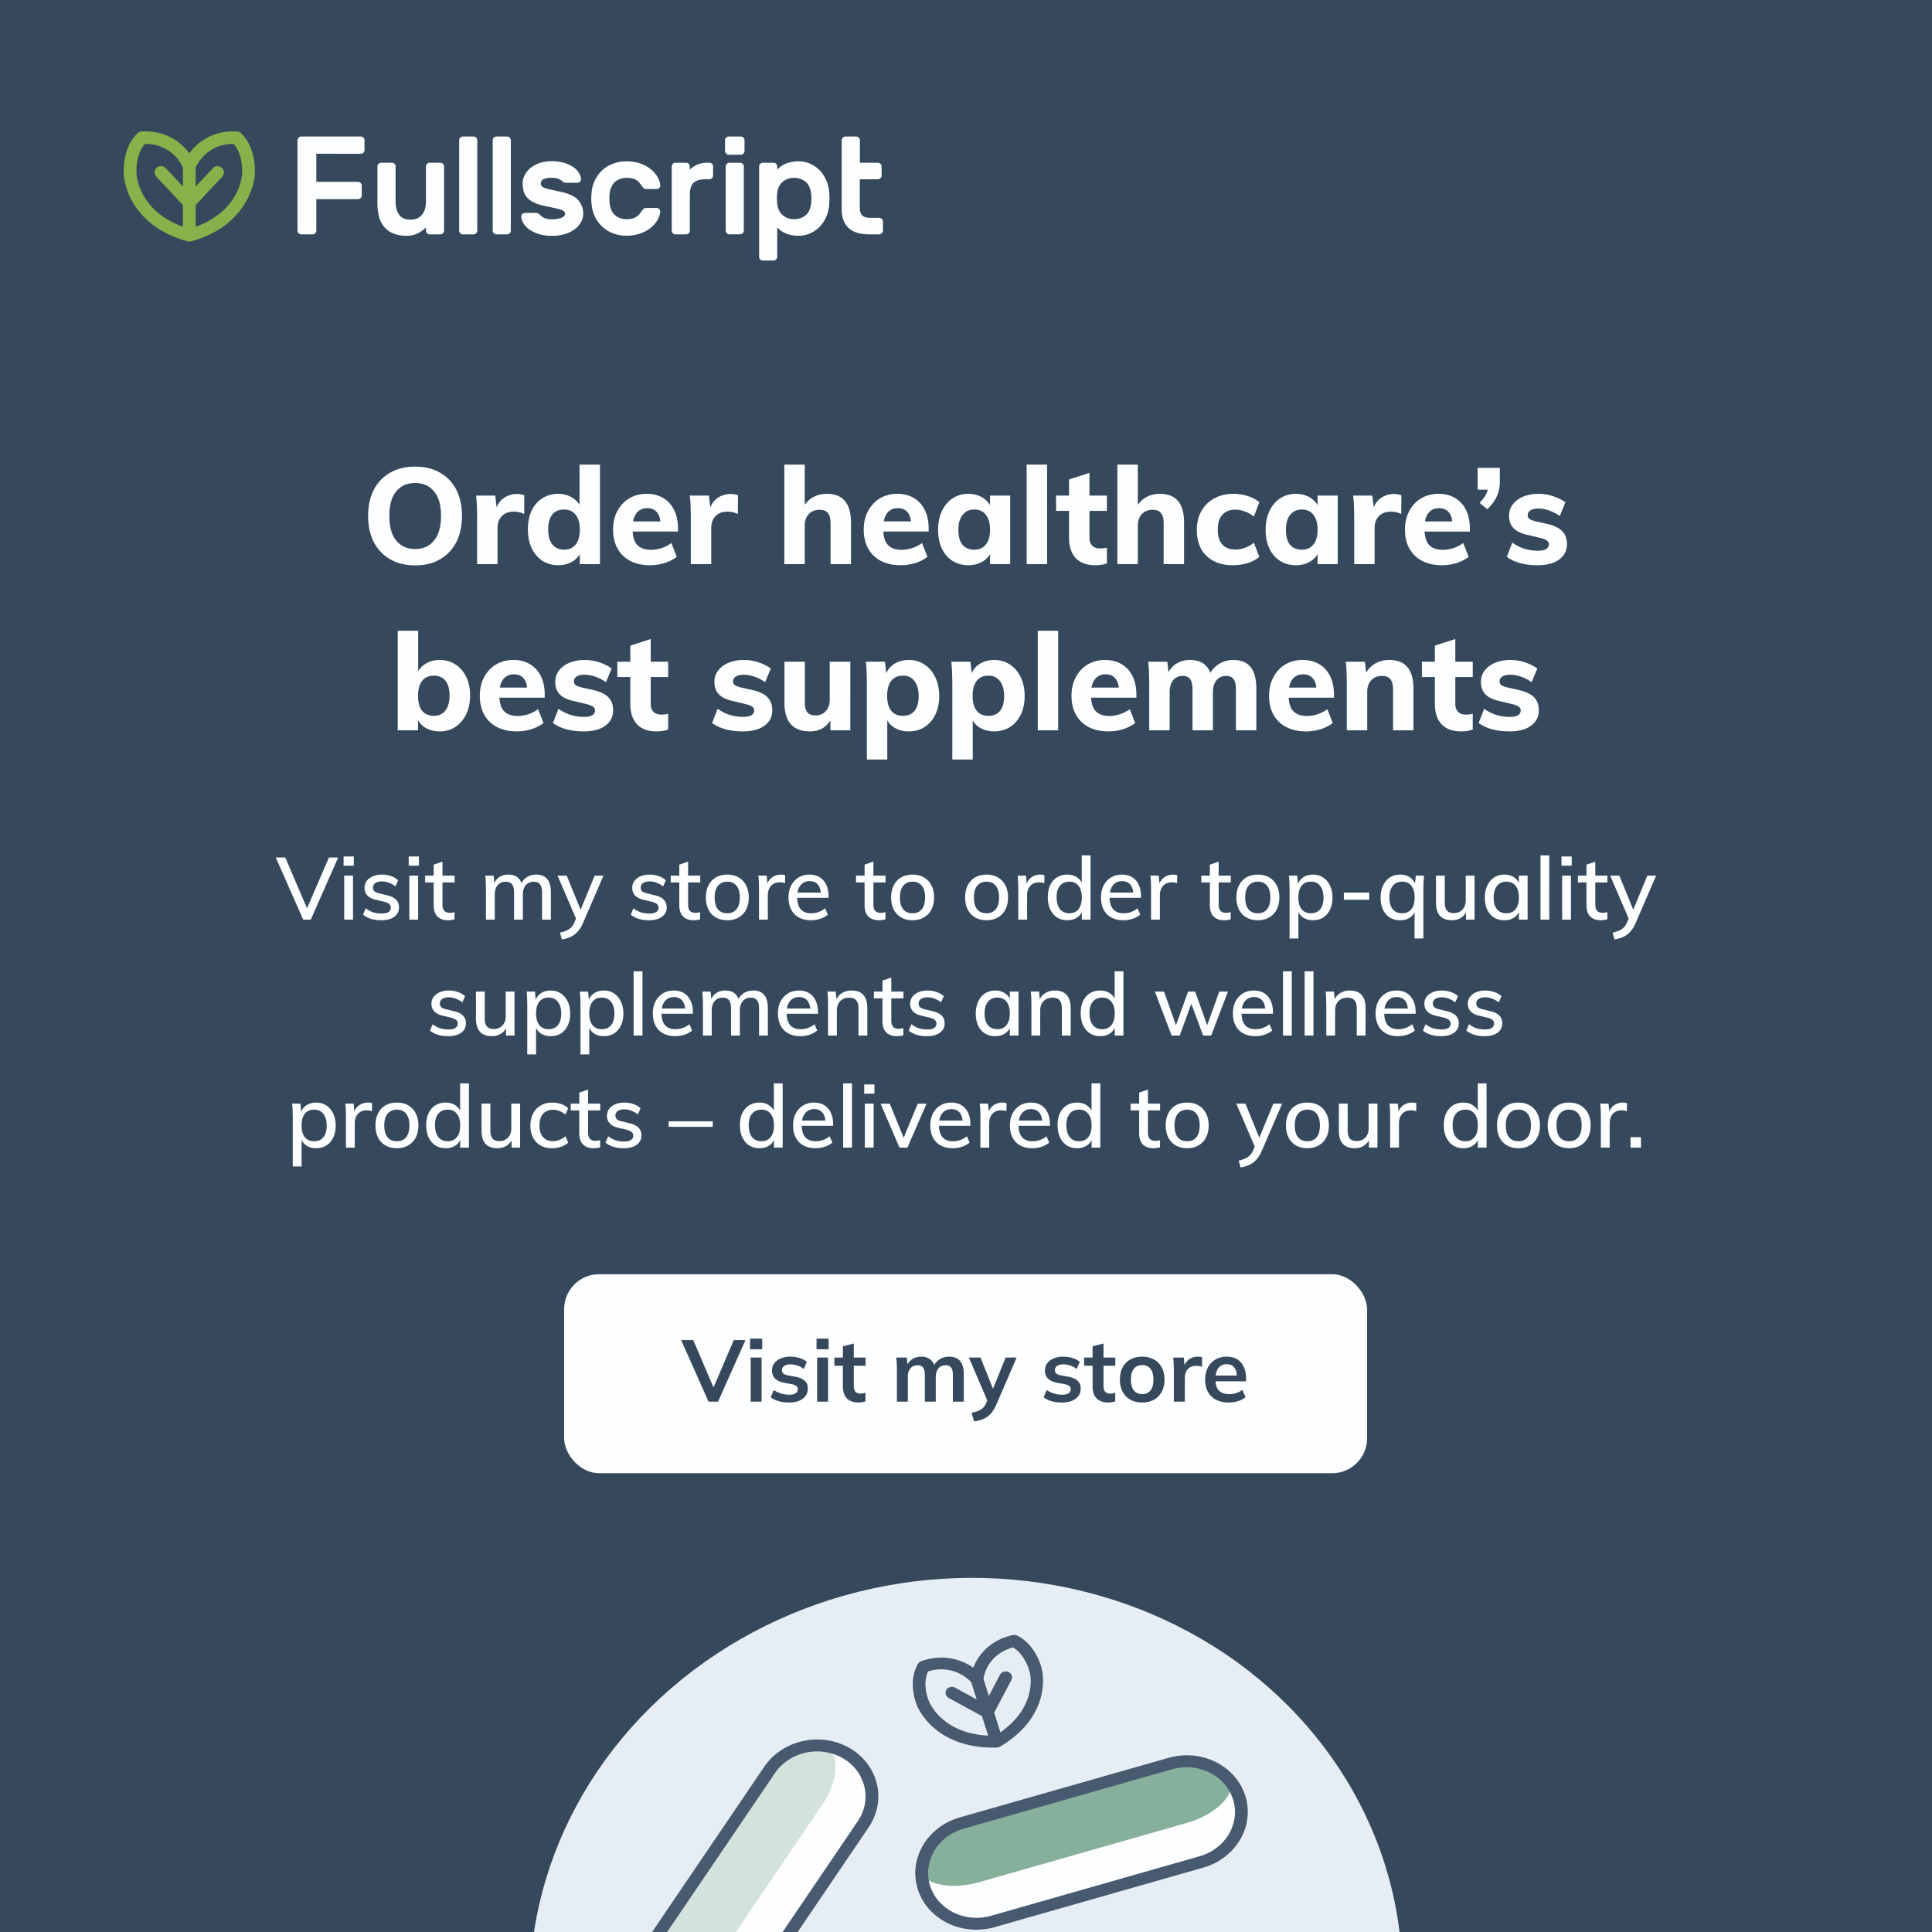
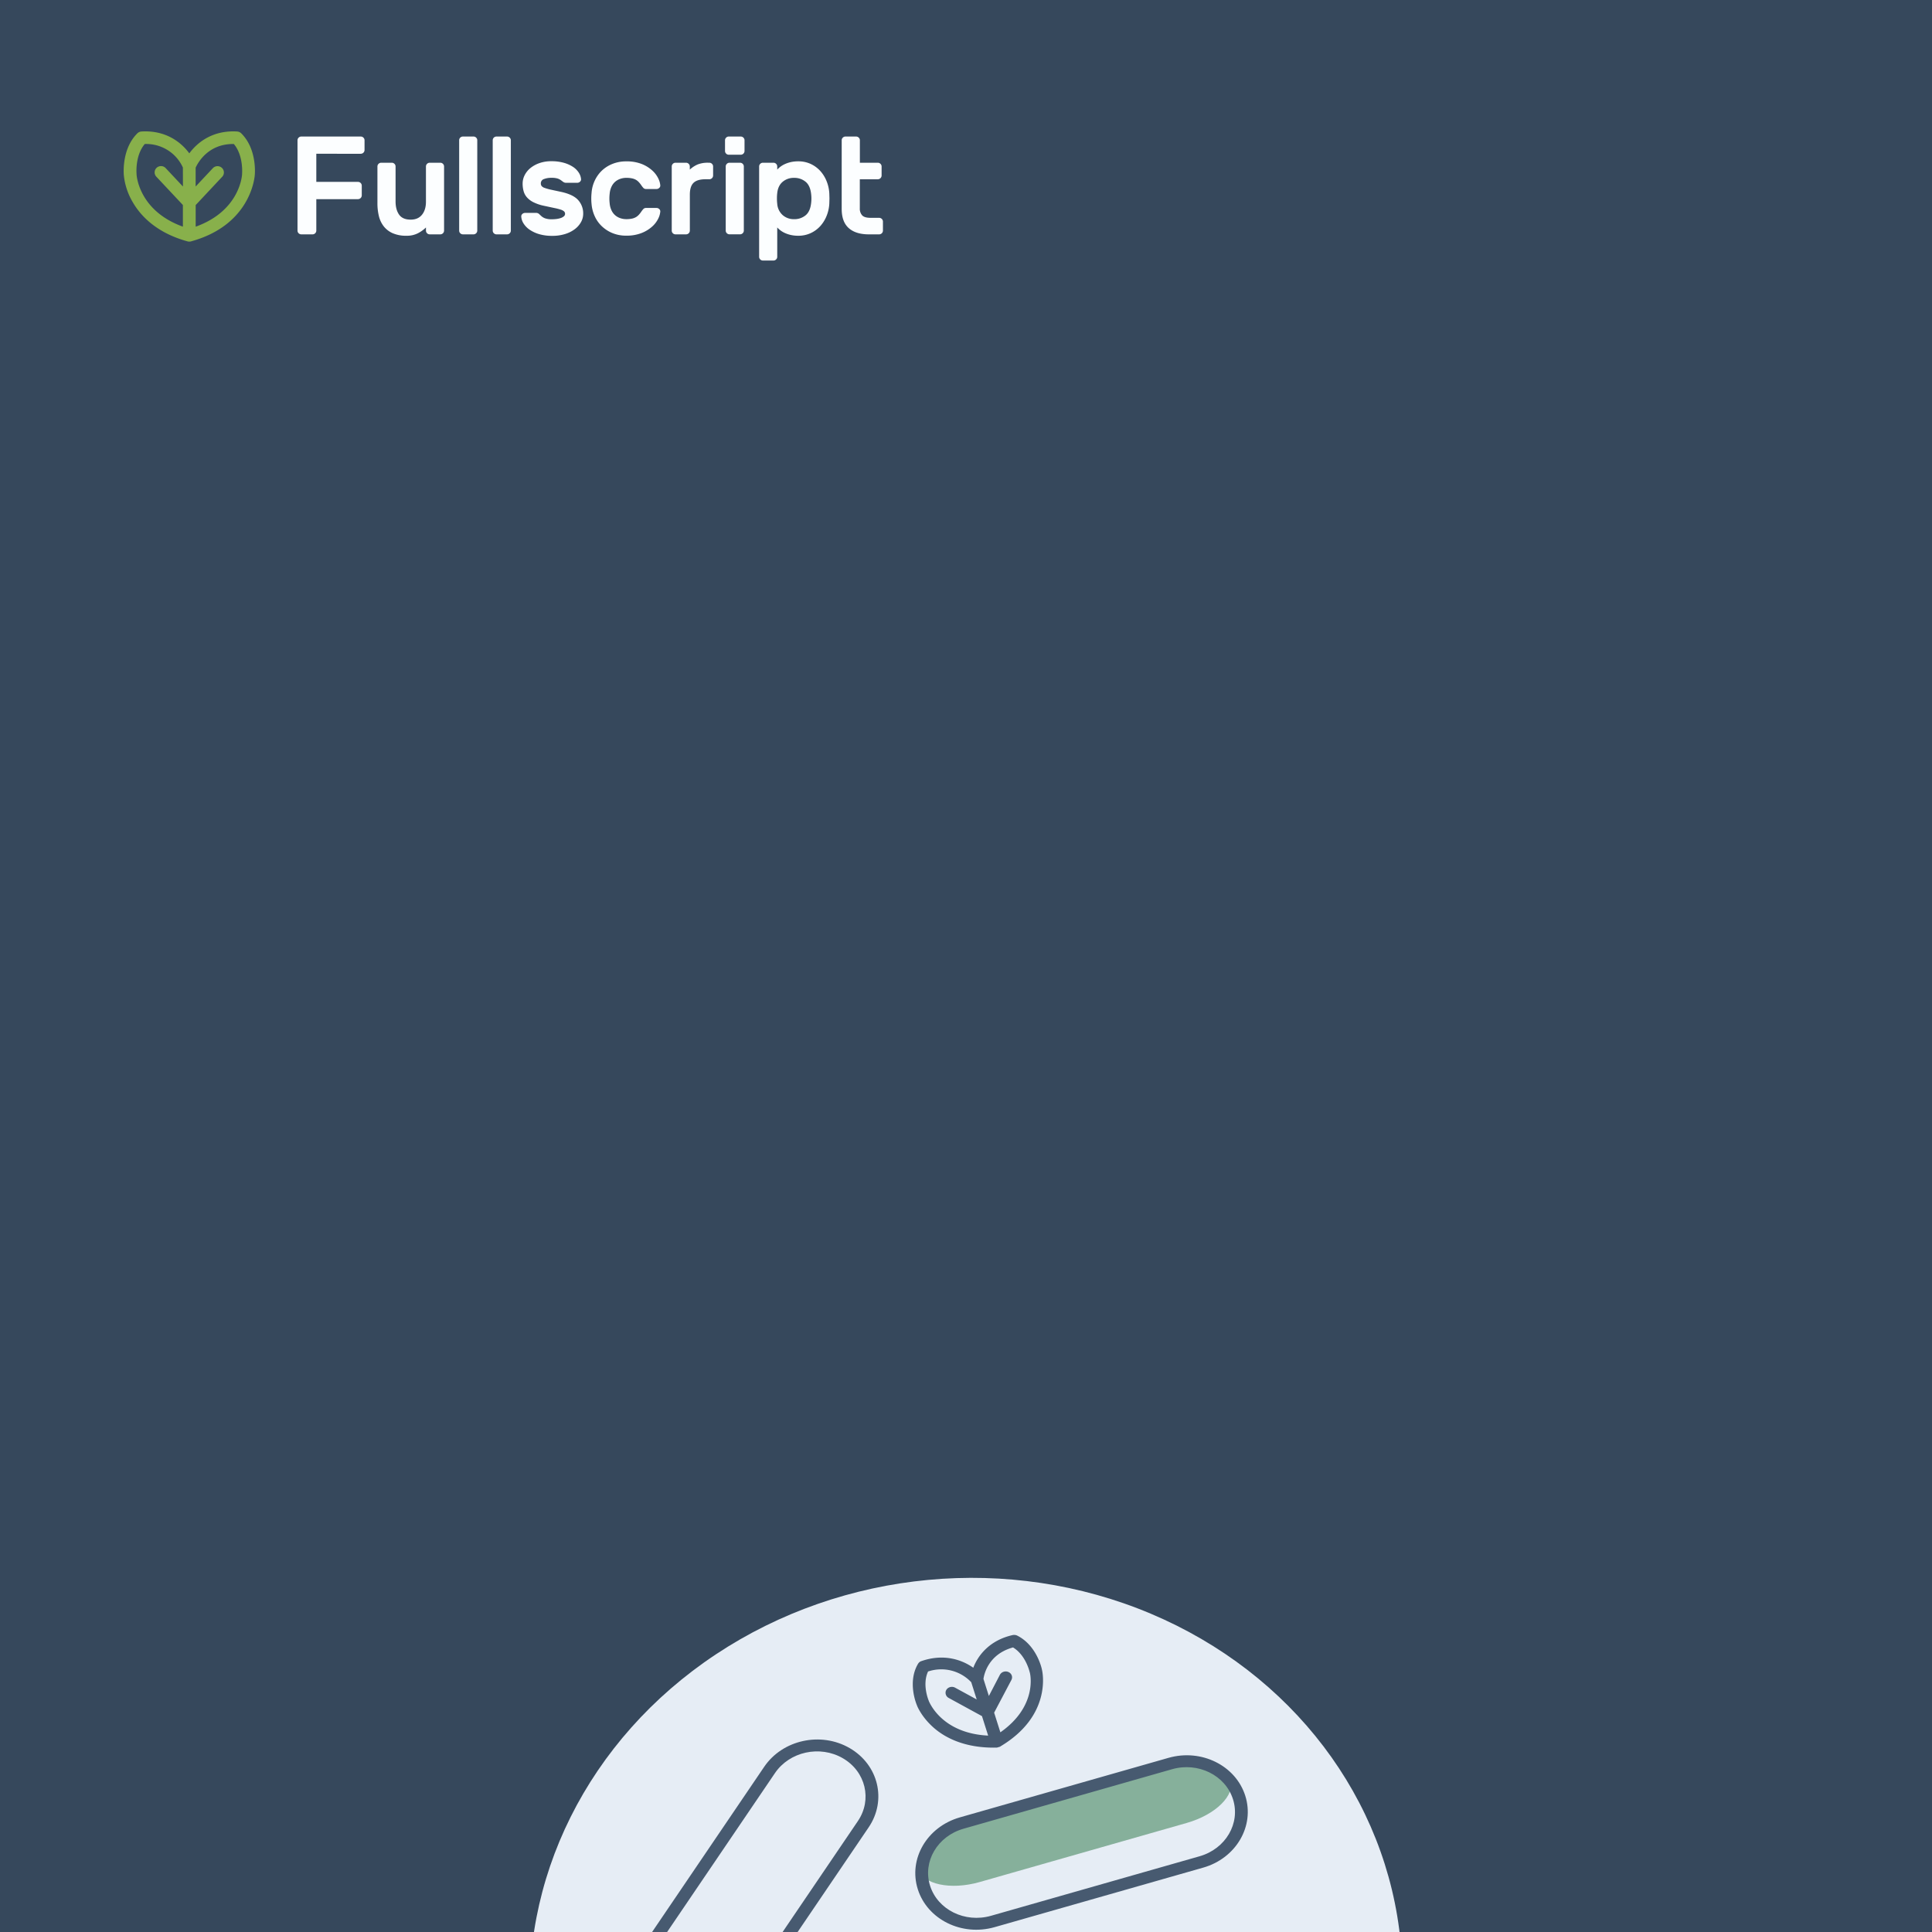
<svg xmlns="http://www.w3.org/2000/svg" width="500" height="500" fill="none">
  <rect width="100%" height="100%" fill="#808080" stroke="none" />
  <g clip-path="url(#A)">
-     <path fill="#fff" d="M0 0h500v500H0z" />
+     <path fill="#fff" d="M0 0h500v500H0" />
    <path d="M-5-3h524v524H-5V-3z" fill="#36485c" />
    <g fill="#fcfeff">
-       <path d="M107.45 146.315c-2.497 0-4.655-.525-6.475-1.575s-3.232-2.532-4.235-4.445c-.98-1.913-1.47-4.177-1.47-6.79 0-2.59.49-4.842 1.47-6.755 1.003-1.913 2.415-3.383 4.235-4.41 1.82-1.05 3.978-1.575 6.475-1.575s4.643.525 6.44 1.575c1.82 1.027 3.22 2.497 4.2 4.41s1.47 4.165 1.47 6.755c0 2.613-.49 4.877-1.47 6.79s-2.38 3.395-4.2 4.445c-1.797 1.05-3.943 1.575-6.44 1.575zm0-4.235c2.053 0 3.675-.723 4.865-2.17 1.213-1.47 1.82-3.605 1.82-6.405s-.607-4.912-1.82-6.335c-1.19-1.447-2.812-2.17-4.865-2.17-2.077 0-3.71.723-4.9 2.17-1.19 1.423-1.785 3.535-1.785 6.335 0 2.823.595 4.958 1.785 6.405s2.823 2.17 4.9 2.17zm16.027 3.92v-12.67l-.07-2.52a22.94 22.94 0 0 0-.21-2.555h4.97l.56 4.69-.56-.28c.28-1.587.945-2.788 1.995-3.605 1.073-.817 2.287-1.225 3.64-1.225.397 0 .747.035 1.05.105.327.07.607.152.84.245l-.035 4.83c-.863-.397-1.727-.595-2.59-.595-.957 0-1.75.175-2.38.525-.607.35-1.085.852-1.435 1.505-.327.63-.49 1.388-.49 2.275V146h-5.285zm31.794 0h-5.215v-4.34l.42.77c-.397 1.213-1.144 2.158-2.24 2.835s-2.357 1.015-3.78 1.015c-1.54 0-2.905-.385-4.095-1.155-1.167-.793-2.089-1.878-2.765-3.255-.654-1.4-.98-3.033-.98-4.9 0-1.843.326-3.453.98-4.83s1.575-2.438 2.765-3.185c1.19-.77 2.555-1.155 4.095-1.155 1.423 0 2.683.362 3.78 1.085 1.096.7 1.843 1.633 2.24 2.8l-.49.63V120.24h5.285V146zm-9.275-3.745c1.283 0 2.275-.443 2.975-1.33.723-.887 1.085-2.182 1.085-3.885 0-1.633-.362-2.905-1.085-3.815-.7-.91-1.692-1.365-2.975-1.365-1.33 0-2.357.443-3.08 1.33-.7.887-1.05 2.147-1.05 3.78 0 1.703.361 3.01 1.085 3.92.746.91 1.761 1.365 3.045 1.365zm29.151 1.855c-.864.677-1.914 1.213-3.15 1.61-1.237.373-2.485.56-3.745.56-1.984 0-3.699-.373-5.145-1.12a7.87 7.87 0 0 1-3.29-3.185c-.77-1.377-1.155-3.01-1.155-4.9 0-1.82.373-3.43 1.12-4.83s1.761-2.485 3.045-3.255c1.306-.793 2.823-1.19 4.55-1.19 1.656 0 3.091.373 4.305 1.12 1.213.723 2.146 1.762 2.8 3.115.653 1.33.98 2.917.98 4.76v.77h-12.145l.07-2.625h8.925l-1.365 1.085c.023-1.493-.269-2.613-.875-3.36-.584-.77-1.435-1.155-2.555-1.155-1.214 0-2.159.443-2.835 1.33-.654.863-.98 2.135-.98 3.815 0 1.983.385 3.418 1.155 4.305.793.887 1.995 1.33 3.605 1.33.933 0 1.855-.152 2.765-.455a9.2 9.2 0 0 0 2.52-1.295l1.4 3.57zm3.633 1.89v-12.67l-.07-2.52a22.94 22.94 0 0 0-.21-2.555h4.97l.56 4.69-.56-.28c.28-1.587.945-2.788 1.995-3.605 1.073-.817 2.287-1.225 3.64-1.225.397 0 .747.035 1.05.105.327.07.607.152.84.245l-.035 4.83c-.863-.397-1.727-.595-2.59-.595-.957 0-1.75.175-2.38.525-.607.35-1.085.852-1.435 1.505-.327.63-.49 1.388-.49 2.275V146h-5.285zm24.199 0v-25.76h5.285v11.62l-.595-.175c.607-1.26 1.447-2.217 2.52-2.87 1.097-.677 2.357-1.015 3.78-1.015 4.177 0 6.265 2.485 6.265 7.455V146h-5.285v-10.5c0-1.26-.233-2.17-.7-2.73-.443-.56-1.155-.84-2.135-.84-1.167 0-2.1.373-2.8 1.12s-1.05 1.75-1.05 3.01V146h-5.285zm37.041-1.89c-.864.677-1.914 1.213-3.15 1.61-1.237.373-2.485.56-3.745.56-1.984 0-3.699-.373-5.145-1.12a7.87 7.87 0 0 1-3.29-3.185c-.77-1.377-1.155-3.01-1.155-4.9 0-1.82.373-3.43 1.12-4.83s1.761-2.485 3.045-3.255c1.306-.793 2.823-1.19 4.55-1.19 1.656 0 3.091.373 4.305 1.12 1.213.723 2.146 1.762 2.8 3.115.653 1.33.98 2.917.98 4.76v.77H228.19l.07-2.625h8.925l-1.365 1.085c.023-1.493-.269-2.613-.875-3.36-.584-.77-1.435-1.155-2.555-1.155-1.214 0-2.159.443-2.835 1.33-.654.863-.98 2.135-.98 3.815 0 1.983.385 3.418 1.155 4.305.793.887 1.995 1.33 3.605 1.33.933 0 1.855-.152 2.765-.455a9.2 9.2 0 0 0 2.52-1.295l1.4 3.57zm10.598 2.17c-1.54 0-2.905-.373-4.095-1.12s-2.112-1.808-2.765-3.185-.98-2.987-.98-4.83.327-3.465.98-4.865c.677-1.423 1.598-2.52 2.765-3.29 1.19-.793 2.555-1.19 4.095-1.19 1.423 0 2.683.35 3.78 1.05s1.843 1.645 2.24 2.835l-.42.28v-3.71h5.215V146h-5.215v-3.64l.42.07a5.1 5.1 0 0 1-2.24 2.835c-1.097.677-2.357 1.015-3.78 1.015zm1.54-4.025c1.283 0 2.275-.443 2.975-1.33.723-.887 1.085-2.17 1.085-3.85s-.362-2.963-1.085-3.85c-.7-.91-1.692-1.365-2.975-1.365s-2.298.467-3.045 1.4c-.723.933-1.085 2.228-1.085 3.885s.35 2.928 1.05 3.815c.723.863 1.75 1.295 3.08 1.295zM265.699 146v-25.76h5.285V146h-5.285zm7.609-13.79v-3.955h13.16v3.955h-13.16zm13.16 9.52v4.06a6.82 6.82 0 0 1-1.47.385 11.15 11.15 0 0 1-1.575.105c-2.193 0-3.873-.618-5.04-1.855-1.143-1.26-1.715-2.998-1.715-5.215v-15.12l5.285-1.715v16.73c0 .7.129 1.26.385 1.68s.595.723 1.015.91a3.74 3.74 0 0 0 1.365.245l.805-.035.945-.175zm2.712 4.27v-25.76h5.285v11.62l-.595-.175c.607-1.26 1.447-2.217 2.52-2.87 1.097-.677 2.357-1.015 3.78-1.015 4.177 0 6.265 2.485 6.265 7.455V146h-5.285v-10.5c0-1.26-.233-2.17-.7-2.73-.443-.56-1.155-.84-2.135-.84-1.166 0-2.1.373-2.8 1.12s-1.05 1.75-1.05 3.01V146h-5.285zm29.831.28c-1.913 0-3.57-.373-4.97-1.12s-2.473-1.797-3.22-3.15c-.723-1.377-1.085-2.998-1.085-4.865s.397-3.5 1.19-4.9 1.902-2.485 3.325-3.255c1.423-.793 3.092-1.19 5.005-1.19 1.26 0 2.497.198 3.71.595s2.193.933 2.94 1.61l-1.4 3.675c-.7-.56-1.47-.992-2.31-1.295-.84-.327-1.657-.49-2.45-.49-1.423 0-2.543.432-3.36 1.295s-1.225 2.147-1.225 3.85c0 1.727.397 3.022 1.19 3.885.817.863 1.948 1.295 3.395 1.295.793 0 1.61-.152 2.45-.455s1.61-.747 2.31-1.33l1.4 3.675c-.77.677-1.773 1.213-3.01 1.61-1.237.373-2.532.56-3.885.56zm16.373 0c-1.54 0-2.905-.373-4.095-1.12s-2.112-1.808-2.765-3.185-.98-2.987-.98-4.83.326-3.465.98-4.865c.676-1.423 1.598-2.52 2.765-3.29 1.19-.793 2.555-1.19 4.095-1.19 1.423 0 2.683.35 3.78 1.05s1.843 1.645 2.24 2.835l-.42.28v-3.71h5.215V146h-5.215v-3.64l.42.07c-.397 1.213-1.144 2.158-2.24 2.835s-2.357 1.015-3.78 1.015zm1.54-4.025c1.283 0 2.275-.443 2.975-1.33.723-.887 1.085-2.17 1.085-3.85s-.362-2.963-1.085-3.85c-.7-.91-1.692-1.365-2.975-1.365s-2.299.467-3.045 1.4c-.724.933-1.085 2.228-1.085 3.885s.35 2.928 1.05 3.815c.723.863 1.75 1.295 3.08 1.295zm13.54 3.745v-12.67l-.07-2.52a22.94 22.94 0 0 0-.21-2.555h4.97l.56 4.69-.56-.28c.28-1.587.945-2.788 1.995-3.605 1.074-.817 2.287-1.225 3.64-1.225.397 0 .747.035 1.05.105.327.07.607.152.84.245l-.035 4.83c-.863-.397-1.726-.595-2.59-.595-.956 0-1.75.175-2.38.525-.606.35-1.085.852-1.435 1.505-.326.63-.49 1.388-.49 2.275V146h-5.285zm29.624-1.89c-.863.677-1.913 1.213-3.15 1.61-1.237.373-2.485.56-3.745.56-1.983 0-3.698-.373-5.145-1.12-1.423-.747-2.52-1.808-3.29-3.185s-1.155-3.01-1.155-4.9c0-1.82.373-3.43 1.12-4.83s1.762-2.485 3.045-3.255c1.307-.793 2.823-1.19 4.55-1.19 1.657 0 3.092.373 4.305 1.12 1.213.723 2.147 1.762 2.8 3.115.653 1.33.98 2.917.98 4.76v.77h-12.145l.07-2.625h8.925l-1.365 1.085c.023-1.493-.268-2.613-.875-3.36-.583-.77-1.435-1.155-2.555-1.155-1.213 0-2.158.443-2.835 1.33-.653.863-.98 2.135-.98 3.815 0 1.983.385 3.418 1.155 4.305.793.887 1.995 1.33 3.605 1.33.933 0 1.855-.152 2.765-.455a9.2 9.2 0 0 0 2.52-1.295l1.4 3.57zm4.845-12.32l-2.03-1.645c.816-.84 1.4-1.622 1.75-2.345a5.46 5.46 0 0 0 .525-2.345l1.26 1.26h-4.025v-5.635h5.74v3.605c0 1.353-.245 2.578-.735 3.675-.467 1.097-1.295 2.24-2.485 3.43zm13.03 14.49c-3.383 0-6.055-.723-8.015-2.17l1.435-3.675c.934.677 1.972 1.202 3.115 1.575a12.13 12.13 0 0 0 3.5.525c.91 0 1.61-.14 2.1-.42.49-.303.735-.712.735-1.225 0-.443-.175-.782-.525-1.015-.35-.257-.968-.49-1.855-.7l-2.905-.7c-1.726-.35-2.998-.933-3.815-1.75-.793-.817-1.19-1.902-1.19-3.255 0-1.097.315-2.065.945-2.905.654-.863 1.552-1.54 2.695-2.03s2.474-.735 3.99-.735c1.284 0 2.52.198 3.71.595 1.19.373 2.275.91 3.255 1.61l-1.47 3.535c-.91-.63-1.843-1.108-2.8-1.435-.933-.327-1.843-.49-2.73-.49-.863 0-1.54.152-2.03.455s-.735.723-.735 1.26c0 .397.14.712.42.945.304.233.829.443 1.575.63l2.975.665c1.82.42 3.139 1.05 3.955 1.89s1.225 1.96 1.225 3.36c0 1.68-.676 3.01-2.03 3.99-1.33.98-3.173 1.47-5.53 1.47zM102.935 189v-25.76h5.285v12.075l-.42-.63c.373-1.167 1.097-2.1 2.17-2.8 1.097-.723 2.368-1.085 3.815-1.085 1.54 0 2.893.385 4.06 1.155 1.19.747 2.123 1.808 2.8 3.185s1.015 2.987 1.015 4.83c0 1.867-.338 3.5-1.015 4.9-.677 1.377-1.61 2.462-2.8 3.255-1.167.77-2.52 1.155-4.06 1.155-1.447 0-2.718-.338-3.815-1.015a4.98 4.98 0 0 1-2.17-2.835l.385-.77V189h-5.25zm9.345-3.745c1.283 0 2.275-.455 2.975-1.365.723-.91 1.085-2.217 1.085-3.92 0-1.633-.35-2.893-1.05-3.78s-1.703-1.33-3.01-1.33c-1.33 0-2.345.455-3.045 1.365s-1.05 2.182-1.05 3.815c0 1.703.35 2.998 1.05 3.885s1.715 1.33 3.045 1.33zm28.379 1.855c-.863.677-1.913 1.213-3.15 1.61-1.236.373-2.485.56-3.745.56-1.983 0-3.698-.373-5.145-1.12-1.423-.747-2.52-1.808-3.29-3.185s-1.155-3.01-1.155-4.9c0-1.82.374-3.43 1.12-4.83s1.762-2.485 3.045-3.255c1.307-.793 2.824-1.19 4.55-1.19 1.657 0 3.092.373 4.305 1.12 1.214.723 2.147 1.762 2.8 3.115.654 1.33.98 2.917.98 4.76v.77h-12.145l.07-2.625h8.925l-1.365 1.085c.024-1.493-.268-2.613-.875-3.36-.583-.77-1.435-1.155-2.555-1.155-1.213 0-2.158.443-2.835 1.33-.653.863-.98 2.135-.98 3.815 0 1.983.385 3.418 1.155 4.305.794.887 1.995 1.33 3.605 1.33.934 0 1.855-.152 2.765-.455a9.2 9.2 0 0 0 2.52-1.295l1.4 3.57zm10.459 2.17c-3.384 0-6.055-.723-8.015-2.17l1.435-3.675c.933.677 1.971 1.202 3.115 1.575a12.12 12.12 0 0 0 3.5.525c.91 0 1.61-.14 2.1-.42.49-.303.735-.712.735-1.225 0-.443-.175-.782-.525-1.015-.35-.257-.969-.49-1.855-.7l-2.905-.7c-1.727-.35-2.999-.933-3.815-1.75-.794-.817-1.19-1.902-1.19-3.255 0-1.097.315-2.065.945-2.905.653-.863 1.551-1.54 2.695-2.03s2.473-.735 3.99-.735c1.283 0 2.52.198 3.71.595 1.19.373 2.275.91 3.255 1.61l-1.47 3.535c-.91-.63-1.844-1.108-2.8-1.435-.934-.327-1.844-.49-2.73-.49-.864 0-1.54.152-2.03.455s-.735.723-.735 1.26c0 .397.14.712.42.945.303.233.828.443 1.575.63l2.975.665c1.82.42 3.138 1.05 3.955 1.89s1.225 1.96 1.225 3.36c0 1.68-.677 3.01-2.03 3.99-1.33.98-3.174 1.47-5.53 1.47zm8.645-14.07v-3.955h13.16v3.955h-13.16zm13.16 9.52v4.06a6.82 6.82 0 0 1-1.47.385 11.15 11.15 0 0 1-1.575.105c-2.193 0-3.873-.618-5.04-1.855-1.143-1.26-1.715-2.998-1.715-5.215v-15.12l5.285-1.715v16.73c0 .7.129 1.26.385 1.68s.595.723 1.015.91a3.74 3.74 0 0 0 1.365.245l.805-.035.945-.175zm19.381 4.55c-3.383 0-6.055-.723-8.015-2.17l1.435-3.675c.933.677 1.972 1.202 3.115 1.575 1.167.35 2.333.525 3.5.525.91 0 1.61-.14 2.1-.42.49-.303.735-.712.735-1.225 0-.443-.175-.782-.525-1.015-.35-.257-.968-.49-1.855-.7l-2.905-.7c-1.727-.35-2.998-.933-3.815-1.75-.793-.817-1.19-1.902-1.19-3.255 0-1.097.315-2.065.945-2.905.653-.863 1.552-1.54 2.695-2.03s2.473-.735 3.99-.735c1.283 0 2.52.198 3.71.595 1.19.373 2.275.91 3.255 1.61l-1.47 3.535c-.91-.63-1.843-1.108-2.8-1.435-.933-.327-1.843-.49-2.73-.49-.863 0-1.54.152-2.03.455s-.735.723-.735 1.26c0 .397.14.712.42.945.303.233.828.443 1.575.63l2.975.665c1.82.42 3.138 1.05 3.955 1.89s1.225 1.96 1.225 3.36c0 1.68-.677 3.01-2.03 3.99-1.33.98-3.173 1.47-5.53 1.47zm17.322 0c-2.217 0-3.874-.618-4.97-1.855s-1.645-3.103-1.645-5.6v-10.57h5.285v10.675c0 1.097.221 1.913.665 2.45.466.513 1.178.77 2.135.77 1.073 0 1.948-.373 2.625-1.12s1.015-1.738 1.015-2.975v-9.8h5.32V189h-5.145v-3.535l.455.035c-.514 1.237-1.272 2.182-2.275 2.835-.98.63-2.135.945-3.465.945zm14.715 7.28v-20.23l-.07-2.52a22.94 22.94 0 0 0-.21-2.555h4.97l.385 3.43h-.21a5.14 5.14 0 0 1 2.17-2.835c1.097-.7 2.369-1.05 3.815-1.05 1.54 0 2.894.397 4.06 1.19 1.19.77 2.124 1.867 2.8 3.29.677 1.4 1.015 3.022 1.015 4.865s-.338 3.453-1.015 4.83-1.61 2.438-2.8 3.185c-1.166.747-2.52 1.12-4.06 1.12-1.446 0-2.718-.338-3.815-1.015-1.073-.677-1.796-1.622-2.17-2.835l.42-.665v11.795h-5.285zm9.345-11.305c1.307 0 2.31-.432 3.01-1.295.7-.887 1.05-2.158 1.05-3.815s-.361-2.952-1.085-3.885c-.7-.933-1.691-1.4-2.975-1.4-1.33 0-2.345.455-3.045 1.365-.7.887-1.05 2.17-1.05 3.85s.35 2.963 1.05 3.85 1.715 1.33 3.045 1.33zm12.77 11.305v-20.23l-.07-2.52a23.43 23.43 0 0 0-.21-2.555h4.97l.385 3.43h-.21a5.13 5.13 0 0 1 2.17-2.835c1.096-.7 2.368-1.05 3.815-1.05 1.54 0 2.893.397 4.06 1.19 1.19.77 2.123 1.867 2.8 3.29.676 1.4 1.015 3.022 1.015 4.865s-.339 3.453-1.015 4.83-1.61 2.438-2.8 3.185c-1.167.747-2.52 1.12-4.06 1.12-1.447 0-2.719-.338-3.815-1.015a4.98 4.98 0 0 1-2.17-2.835l.42-.665v11.795h-5.285zm9.345-11.305c1.306 0 2.31-.432 3.01-1.295.7-.887 1.05-2.158 1.05-3.815s-.362-2.952-1.085-3.885c-.7-.933-1.692-1.4-2.975-1.4-1.33 0-2.345.455-3.045 1.365-.7.887-1.05 2.17-1.05 3.85s.35 2.963 1.05 3.85 1.715 1.33 3.045 1.33zM268.57 189v-25.76h5.285V189h-5.285zm25.214-1.89c-.863.677-1.913 1.213-3.15 1.61-1.236.373-2.485.56-3.745.56-1.983 0-3.698-.373-5.145-1.12-1.423-.747-2.52-1.808-3.29-3.185s-1.155-3.01-1.155-4.9c0-1.82.374-3.43 1.12-4.83s1.762-2.485 3.045-3.255c1.307-.793 2.824-1.19 4.55-1.19 1.657 0 3.092.373 4.305 1.12 1.214.723 2.147 1.762 2.8 3.115.654 1.33.98 2.917.98 4.76v.77h-12.145l.07-2.625h8.925l-1.365 1.085c.024-1.493-.268-2.613-.875-3.36-.583-.77-1.435-1.155-2.555-1.155-1.213 0-2.158.443-2.835 1.33-.653.863-.98 2.135-.98 3.815 0 1.983.385 3.418 1.155 4.305.794.887 1.995 1.33 3.605 1.33.934 0 1.855-.152 2.765-.455a9.2 9.2 0 0 0 2.52-1.295l1.4 3.57zm3.634 1.89v-12.67l-.07-2.52a23.43 23.43 0 0 0-.21-2.555h4.97l.385 3.465-.385-.14c.49-1.19 1.236-2.112 2.24-2.765 1.026-.677 2.251-1.015 3.675-1.015 1.61 0 2.881.42 3.815 1.26.956.817 1.586 2.065 1.89 3.745l-.84-.945c.513-1.213 1.33-2.193 2.45-2.94s2.391-1.12 3.815-1.12c2.03 0 3.535.618 4.515 1.855s1.47 3.103 1.47 5.6V189h-5.285v-10.57c0-1.213-.199-2.1-.595-2.66s-1.05-.84-1.96-.84c-1.05 0-1.879.385-2.485 1.155-.607.747-.91 1.797-.91 3.15V189h-5.285v-10.57c0-1.213-.199-2.1-.595-2.66s-1.039-.84-1.925-.84c-1.074 0-1.914.385-2.52 1.155-.584.747-.875 1.797-.875 3.15V189h-5.285zm47.499-1.89c-.863.677-1.913 1.213-3.15 1.61-1.236.373-2.485.56-3.745.56-1.983 0-3.698-.373-5.145-1.12-1.423-.747-2.52-1.808-3.29-3.185s-1.155-3.01-1.155-4.9c0-1.82.374-3.43 1.12-4.83s1.762-2.485 3.045-3.255c1.307-.793 2.824-1.19 4.55-1.19 1.657 0 3.092.373 4.305 1.12 1.214.723 2.147 1.762 2.8 3.115.654 1.33.98 2.917.98 4.76v.77h-12.145l.07-2.625h8.925l-1.365 1.085c.024-1.493-.268-2.613-.875-3.36-.583-.77-1.435-1.155-2.555-1.155-1.213 0-2.158.443-2.835 1.33-.653.863-.98 2.135-.98 3.815 0 1.983.385 3.418 1.155 4.305.794.887 1.995 1.33 3.605 1.33.934 0 1.855-.152 2.765-.455a9.2 9.2 0 0 0 2.52-1.295l1.4 3.57zm3.633 1.89v-12.67l-.07-2.52a22.94 22.94 0 0 0-.21-2.555h4.97l.385 3.465-.385-.035c.607-1.26 1.447-2.217 2.52-2.87 1.097-.677 2.357-1.015 3.78-1.015 4.177 0 6.265 2.485 6.265 7.455V189h-5.285v-10.5c0-1.26-.233-2.17-.7-2.73-.443-.56-1.155-.84-2.135-.84-1.166 0-2.1.373-2.8 1.12s-1.05 1.75-1.05 3.01V189h-5.285zm19.436-13.79v-3.955h13.16v3.955h-13.16zm13.16 9.52v4.06a6.82 6.82 0 0 1-1.47.385 11.15 11.15 0 0 1-1.575.105c-2.193 0-3.873-.618-5.04-1.855-1.143-1.26-1.715-2.998-1.715-5.215v-15.12l5.285-1.715v16.73c0 .7.128 1.26.385 1.68s.595.723 1.015.91a3.74 3.74 0 0 0 1.365.245l.805-.035.945-.175zm9.537 4.55c-3.383 0-6.055-.723-8.015-2.17l1.435-3.675c.933.677 1.972 1.202 3.115 1.575 1.167.35 2.333.525 3.5.525.91 0 1.61-.14 2.1-.42.49-.303.735-.712.735-1.225 0-.443-.175-.782-.525-1.015-.35-.257-.968-.49-1.855-.7l-2.905-.7c-1.727-.35-2.998-.933-3.815-1.75-.793-.817-1.19-1.902-1.19-3.255 0-1.097.315-2.065.945-2.905.653-.863 1.552-1.54 2.695-2.03s2.473-.735 3.99-.735c1.283 0 2.52.198 3.71.595 1.19.373 2.275.91 3.255 1.61l-1.47 3.535c-.91-.63-1.843-1.108-2.8-1.435-.933-.327-1.843-.49-2.73-.49-.863 0-1.54.152-2.03.455s-.735.723-.735 1.26c0 .397.14.712.42.945.303.233.828.443 1.575.63l2.975.665c1.82.42 3.138 1.05 3.955 1.89s1.225 1.96 1.225 3.36c0 1.68-.677 3.01-2.03 3.99-1.33.98-3.173 1.47-5.53 1.47zM78.464 238l-7.092-16.082h2.462l6.031 14.094h-.813l6.076-14.094h2.394L80.429 238h-1.965zm10.616 0v-11.384h2.281V238H89.08zm-.158-16.353h2.643v2.395h-2.643v-2.395zm9.758 16.511c-1.988 0-3.561-.482-4.721-1.445l.7-1.649c.602.467 1.235.813 1.897 1.039.678.211 1.408.316 2.191.316s1.377-.128 1.784-.384c.406-.271.61-.648.61-1.129 0-.407-.143-.723-.429-.949-.271-.241-.738-.444-1.401-.61l-1.92-.452c-.994-.21-1.754-.579-2.281-1.106-.512-.542-.768-1.212-.768-2.01 0-.678.188-1.273.565-1.785s.903-.911 1.581-1.197c.678-.301 1.468-.452 2.372-.452.813 0 1.581.128 2.303.384.723.241 1.348.603 1.875 1.084l-.7 1.604c-.557-.437-1.129-.76-1.717-.971-.572-.226-1.159-.339-1.761-.339-.738 0-1.31.143-1.716.429-.407.271-.61.655-.61 1.152 0 .407.121.73.361.971.256.226.678.407 1.265.542l1.92.475c1.099.241 1.905.625 2.417 1.152s.768 1.204.768 2.032c0 1.009-.414 1.815-1.242 2.417-.813.587-1.928.881-3.343.881zm7.251-.158v-11.384h2.281V238h-2.281zm-.158-16.353h2.643v2.395h-2.643v-2.395zm4.247 6.731v-1.762h7.635v1.762h-7.635zm7.612 7.68v1.852c-.271.09-.542.15-.813.18a5.28 5.28 0 0 1-.881.068c-1.159 0-2.07-.324-2.733-.971-.647-.663-.971-1.634-.971-2.914v-10.502l2.281-.791v11.113c0 .557.083.993.249 1.31.165.301.391.519.677.655.301.12.633.18.994.18a3.59 3.59 0 0 0 .587-.045 6.63 6.63 0 0 0 .61-.135zm8.129 1.942v-8.176l-.046-1.604a14.16 14.16 0 0 0-.135-1.604h2.168l.203 2.304-.225.091c.286-.844.76-1.499 1.422-1.965s1.454-.701 2.372-.701c1.084 0 1.927.271 2.53.813.617.528 1.016 1.348 1.197 2.462l-.542-.384c.256-.888.745-1.588 1.468-2.1.738-.527 1.604-.791 2.597-.791 1.265 0 2.214.384 2.846 1.152.633.753.949 1.898.949 3.433V238h-2.281v-6.979c0-.979-.174-1.694-.52-2.146-.331-.452-.873-.678-1.626-.678-.873 0-1.566.302-2.078.904-.497.602-.745 1.423-.745 2.462V238h-2.282v-6.979c0-.979-.173-1.694-.519-2.146s-.889-.678-1.626-.678c-.889 0-1.589.302-2.101.904-.497.602-.745 1.423-.745 2.462V238h-2.281zm19.643 5.127l-.497-1.762c.693-.15 1.272-.338 1.739-.564.482-.211.881-.482 1.197-.813s.587-.761.813-1.288l.768-1.762.542-.79 3.93-9.532h2.282l-5.308 12.287c-.422.964-.904 1.725-1.446 2.282-.527.572-1.129 1.009-1.807 1.31s-1.415.512-2.213.632zm4.065-4.472l-5.172-12.039h2.372l3.885 9.532-1.085 2.507zm18.492-.497c-1.987 0-3.561-.482-4.72-1.445l.7-1.649c.602.467 1.235.813 1.897 1.039.678.211 1.408.316 2.191.316s1.378-.128 1.784-.384c.407-.271.61-.648.61-1.129 0-.407-.143-.723-.429-.949-.271-.241-.738-.444-1.4-.61l-1.92-.452c-.994-.21-1.754-.579-2.281-1.106-.512-.542-.768-1.212-.768-2.01 0-.678.188-1.273.564-1.785s.904-.911 1.581-1.197c.678-.301 1.468-.452 2.372-.452.813 0 1.581.128 2.304.384.723.241 1.347.603 1.874 1.084l-.7 1.604c-.557-.437-1.129-.76-1.716-.971-.572-.226-1.16-.339-1.762-.339-.738 0-1.31.143-1.717.429-.406.271-.609.655-.609 1.152 0 .407.12.73.361.971.256.226.678.407 1.265.542l1.92.475c1.099.241 1.904.625 2.416 1.152s.768 1.204.768 2.032c0 1.009-.414 1.815-1.242 2.417-.813.587-1.927.881-3.343.881zm5.628-9.78v-1.762h7.634v1.762h-7.634zm7.612 7.68v1.852c-.271.09-.542.15-.813.18-.272.046-.565.068-.881.068-1.16 0-2.071-.324-2.733-.971-.648-.663-.972-1.634-.972-2.914v-10.502l2.282-.791v11.113c0 .557.083.993.248 1.31.166.301.392.519.678.655a2.66 2.66 0 0 0 .994.18c.21 0 .406-.015.587-.045a6.63 6.63 0 0 0 .61-.135zm7.03 2.1c-1.129 0-2.115-.241-2.958-.723-.829-.482-1.469-1.159-1.92-2.032-.452-.889-.678-1.943-.678-3.163 0-1.189.226-2.228.678-3.116s1.091-1.574 1.92-2.056c.843-.482 1.829-.723 2.958-.723 1.115 0 2.086.241 2.914.723.843.482 1.491 1.167 1.942 2.056.467.888.701 1.927.701 3.116 0 1.22-.234 2.274-.701 3.163a4.86 4.86 0 0 1-1.942 2.032c-.828.482-1.799.723-2.914.723zm0-1.807c1.024 0 1.815-.346 2.372-1.039.572-.692.858-1.716.858-3.072 0-1.31-.286-2.311-.858-3.004-.557-.707-1.348-1.061-2.372-1.061s-1.829.354-2.416 1.061c-.573.693-.859 1.694-.859 3.004 0 1.356.279 2.38.836 3.072.572.693 1.385 1.039 2.439 1.039zm8.201 1.649v-8.176l-.046-1.604a14.16 14.16 0 0 0-.135-1.604h2.168l.271 2.869-.271-.113c.196-.994.64-1.747 1.333-2.259.707-.512 1.498-.768 2.371-.768a3.49 3.49 0 0 1 .588.046c.18.03.346.067.496.112l-.045 2.078c-.406-.15-.85-.225-1.332-.225-.738 0-1.333.158-1.785.474-.451.301-.79.708-1.016 1.22-.211.496-.316 1.031-.316 1.603V238h-2.281zm17.802-1.31c-.512.452-1.159.813-1.942 1.084-.783.256-1.581.384-2.394.384-1.205 0-2.244-.233-3.117-.7s-1.544-1.144-2.01-2.033-.7-1.942-.7-3.162c0-1.174.225-2.206.677-3.094.467-.889 1.107-1.581 1.92-2.078s1.754-.746 2.823-.746c1.024 0 1.905.226 2.643.678s1.302 1.099 1.694 1.942c.406.829.61 1.83.61 3.004v.384h-8.38l.023-1.355h7.024l-.655.813c.015-1.219-.226-2.153-.723-2.8s-1.227-.972-2.191-.972c-1.008 0-1.799.362-2.371 1.085-.572.707-.858 1.701-.858 2.981 0 1.43.308 2.499.926 3.207.617.693 1.52 1.039 2.71 1.039.647 0 1.272-.105 1.875-.316a5.79 5.79 0 0 0 1.716-.971l.7 1.626zm7.307-8.312v-1.762h7.634v1.762h-7.634zm7.612 7.68v1.852c-.271.09-.542.15-.813.18a5.28 5.28 0 0 1-.881.068c-1.16 0-2.071-.324-2.733-.971-.648-.663-.971-1.634-.971-2.914v-10.502l2.281-.791v11.113c0 .557.083.993.248 1.31.166.301.392.519.678.655a2.66 2.66 0 0 0 .994.18 3.59 3.59 0 0 0 .587-.045 6.63 6.63 0 0 0 .61-.135zm7.031 2.1c-1.13 0-2.116-.241-2.959-.723a4.91 4.91 0 0 1-1.92-2.032c-.452-.889-.678-1.943-.678-3.163 0-1.189.226-2.228.678-3.116s1.092-1.574 1.92-2.056c.843-.482 1.829-.723 2.959-.723 1.114 0 2.085.241 2.913.723.843.482 1.491 1.167 1.943 2.056.466.888.7 1.927.7 3.116 0 1.22-.234 2.274-.7 3.163a4.87 4.87 0 0 1-1.943 2.032c-.828.482-1.799.723-2.913.723zm0-1.807c1.024 0 1.814-.346 2.371-1.039.572-.692.858-1.716.858-3.072 0-1.31-.286-2.311-.858-3.004-.557-.707-1.347-1.061-2.371-1.061s-1.83.354-2.417 1.061c-.572.693-.858 1.694-.858 3.004 0 1.356.278 2.38.835 3.072.572.693 1.386 1.039 2.44 1.039zm19.145 1.807c-1.129 0-2.115-.241-2.959-.723a4.91 4.91 0 0 1-1.92-2.032c-.451-.889-.677-1.943-.677-3.163 0-1.189.226-2.228.677-3.116s1.092-1.574 1.92-2.056c.844-.482 1.83-.723 2.959-.723 1.114 0 2.086.241 2.914.723.843.482 1.491 1.167 1.942 2.056.467.888.7 1.927.7 3.116 0 1.22-.233 2.274-.7 3.163a4.86 4.86 0 0 1-1.942 2.032c-.828.482-1.8.723-2.914.723zm0-1.807c1.024 0 1.815-.346 2.372-1.039.572-.692.858-1.716.858-3.072 0-1.31-.286-2.311-.858-3.004-.557-.707-1.348-1.061-2.372-1.061s-1.829.354-2.417 1.061c-.572.693-.858 1.694-.858 3.004 0 1.356.279 2.38.836 3.072.572.693 1.385 1.039 2.439 1.039zm8.2 1.649v-8.176l-.045-1.604a14.16 14.16 0 0 0-.135-1.604h2.168l.271 2.869-.271-.113c.196-.994.64-1.747 1.333-2.259.707-.512 1.498-.768 2.371-.768a3.47 3.47 0 0 1 .587.046 4.03 4.03 0 0 1 .497.112l-.045 2.078c-.406-.15-.851-.225-1.333-.225-.737 0-1.332.158-1.784.474a2.78 2.78 0 0 0-1.016 1.22c-.211.496-.316 1.031-.316 1.603V238h-2.282zm18.707 0h-2.259v-2.981l.271.316c-.256.903-.745 1.603-1.468 2.1-.708.482-1.566.723-2.575.723-.994 0-1.875-.241-2.643-.723-.752-.497-1.34-1.189-1.761-2.078-.422-.903-.633-1.957-.633-3.162 0-1.189.204-2.221.61-3.094.422-.873 1.009-1.551 1.762-2.033.768-.482 1.656-.723 2.665-.723s1.867.249 2.575.746c.723.497 1.212 1.189 1.468 2.078l-.294.271v-8.064h2.282V238zm-5.489-1.649c1.024 0 1.815-.354 2.372-1.061.572-.708.858-1.724.858-3.05 0-1.279-.286-2.273-.858-2.981-.557-.723-1.348-1.084-2.372-1.084-1.039 0-1.852.354-2.439 1.061-.572.693-.858 1.679-.858 2.959 0 1.325.286 2.349.858 3.072.587.723 1.4 1.084 2.439 1.084zm18.349.339c-.512.452-1.16.813-1.943 1.084-.783.256-1.581.384-2.394.384-1.204 0-2.243-.233-3.117-.7s-1.543-1.144-2.01-2.033-.7-1.942-.7-3.162c0-1.174.226-2.206.678-3.094.466-.889 1.106-1.581 1.919-2.078s1.755-.746 2.824-.746c1.024 0 1.905.226 2.642.678s1.303 1.099 1.694 1.942c.407.829.61 1.83.61 3.004v.384h-8.379l.022-1.355h7.025l-.655.813c.015-1.219-.226-2.153-.723-2.8s-1.227-.972-2.191-.972c-1.009 0-1.8.362-2.372 1.085-.572.707-.858 1.701-.858 2.981 0 1.43.309 2.499.926 3.207.617.693 1.521 1.039 2.71 1.039.648 0 1.273-.105 1.875-.316s1.175-.535 1.717-.971l.7 1.626zm2.798 1.31v-8.176l-.045-1.604a14.16 14.16 0 0 0-.135-1.604h2.168l.271 2.869-.271-.113c.196-.994.64-1.747 1.333-2.259.707-.512 1.498-.768 2.371-.768a3.47 3.47 0 0 1 .587.046 4.03 4.03 0 0 1 .497.112l-.045 2.078c-.406-.15-.851-.225-1.333-.225-.737 0-1.332.158-1.784.474a2.78 2.78 0 0 0-1.016 1.22c-.211.496-.316 1.031-.316 1.603V238h-2.282zm13.001-9.622v-1.762h7.634v1.762h-7.634zm7.611 7.68v1.852c-.271.09-.542.15-.813.18a5.28 5.28 0 0 1-.881.068c-1.159 0-2.07-.324-2.733-.971-.647-.663-.971-1.634-.971-2.914v-10.502l2.281-.791v11.113c0 .557.083.993.249 1.31.165.301.391.519.677.655.302.12.633.18.994.18a3.58 3.58 0 0 0 .587-.045 6.63 6.63 0 0 0 .61-.135zm7.031 2.1c-1.129 0-2.116-.241-2.959-.723a4.91 4.91 0 0 1-1.92-2.032c-.451-.889-.677-1.943-.677-3.163 0-1.189.226-2.228.677-3.116s1.092-1.574 1.92-2.056c.843-.482 1.83-.723 2.959-.723 1.114 0 2.085.241 2.914.723.843.482 1.49 1.167 1.942 2.056.467.888.7 1.927.7 3.116 0 1.22-.233 2.274-.7 3.163-.452.873-1.099 1.55-1.942 2.032-.829.482-1.8.723-2.914.723zm0-1.807c1.024 0 1.814-.346 2.372-1.039.572-.692.858-1.716.858-3.072 0-1.31-.286-2.311-.858-3.004-.558-.707-1.348-1.061-2.372-1.061s-1.83.354-2.417 1.061c-.572.693-.858 1.694-.858 3.004 0 1.356.279 2.38.836 3.072.572.693 1.385 1.039 2.439 1.039zm8.2 6.528v-13.055l-.045-1.604a13.93 13.93 0 0 0-.136-1.604h2.169l.203 2.304-.158.249c.256-.904.738-1.596 1.445-2.078.723-.497 1.582-.746 2.575-.746s1.867.249 2.62.746c.768.497 1.363 1.197 1.785 2.1.436.889.655 1.928.655 3.117s-.219 2.229-.655 3.117c-.422.873-1.009 1.551-1.762 2.033-.753.467-1.634.7-2.643.7-.993 0-1.852-.241-2.575-.723-.707-.497-1.189-1.197-1.445-2.1l.248-.271v7.815h-2.281zm5.534-6.528c1.024 0 1.822-.346 2.394-1.039.572-.708.858-1.709.858-3.004s-.286-2.304-.858-3.026c-.572-.738-1.37-1.107-2.394-1.107-1.054 0-1.86.354-2.417 1.061s-.836 1.717-.836 3.027.279 2.319.836 3.027 1.363 1.061 2.417 1.061zm8.515-3.501v-1.852h6.573v1.852h-6.573zm20.583 10.029h-2.281v-7.815l.293.271c-.256.903-.745 1.603-1.468 2.1-.708.482-1.566.723-2.575.723s-1.897-.233-2.665-.7c-.753-.482-1.34-1.16-1.762-2.033-.406-.888-.61-1.927-.61-3.117s.211-2.228.633-3.117c.421-.903 1.009-1.603 1.762-2.1.767-.497 1.648-.746 2.642-.746 1.009 0 1.867.249 2.575.746.723.482 1.212 1.174 1.468 2.078l-.226-.249.271-2.304h2.123l-.135 1.604-.045 1.604v13.055zm-5.489-6.528c1.024 0 1.815-.354 2.372-1.061.572-.708.858-1.717.858-3.027s-.286-2.319-.858-3.027c-.557-.707-1.348-1.061-2.372-1.061-1.039 0-1.852.369-2.439 1.107-.572.722-.858 1.731-.858 3.026s.286 2.296.858 3.004c.587.693 1.4 1.039 2.439 1.039zm12.883 1.807c-1.37 0-2.402-.376-3.094-1.129-.693-.768-1.039-1.913-1.039-3.433v-6.98h2.281v6.957c0 .934.188 1.626.565 2.078.391.437.986.655 1.784.655.918 0 1.656-.301 2.213-.903.573-.603.859-1.401.859-2.395v-6.392h2.281V238h-2.214v-2.417l.271-.09c-.316.873-.82 1.536-1.513 1.988s-1.491.677-2.394.677zm13.551 0c-1.009 0-1.897-.233-2.665-.7-.753-.482-1.34-1.16-1.762-2.033-.406-.888-.61-1.927-.61-3.117s.211-2.228.633-3.117c.421-.903 1.009-1.603 1.761-2.1.768-.497 1.649-.746 2.643-.746 1.009 0 1.867.249 2.575.746.723.482 1.212 1.174 1.468 2.078l-.271.18v-2.733h2.259V238h-2.259v-2.778l.271.113c-.256.903-.745 1.603-1.468 2.1-.708.482-1.566.723-2.575.723zm.542-1.807c1.024 0 1.815-.354 2.372-1.061.572-.708.858-1.717.858-3.027s-.286-2.319-.858-3.027c-.557-.707-1.348-1.061-2.372-1.061-1.039 0-1.852.369-2.439 1.107-.572.722-.859 1.731-.859 3.026s.287 2.296.859 3.004c.587.693 1.4 1.039 2.439 1.039zm8.817 1.649v-16.624h2.282V238h-2.282zm5.603 0v-11.384h2.281V238h-2.281zm-.158-16.353h2.642v2.395h-2.642v-2.395zm4.247 6.731v-1.762h7.634v1.762h-7.634zm7.612 7.68v1.852c-.271.09-.542.15-.813.18a5.28 5.28 0 0 1-.881.068c-1.16 0-2.071-.324-2.733-.971-.648-.663-.972-1.634-.972-2.914v-10.502l2.282-.791v11.113c0 .557.083.993.248 1.31.166.301.392.519.678.655a2.66 2.66 0 0 0 .994.18c.21 0 .406-.015.587-.045a6.63 6.63 0 0 0 .61-.135zm1.854 7.069l-.496-1.762c.692-.15 1.272-.338 1.739-.564.482-.211.881-.482 1.197-.813s.587-.761.813-1.288l.768-1.762.542-.79 3.93-9.532h2.281l-5.308 12.287c-.421.964-.903 1.725-1.445 2.282-.527.572-1.129 1.009-1.807 1.31s-1.416.512-2.214.632zm4.066-4.472l-5.172-12.039h2.371l3.885 9.532-1.084 2.507zm-305.902 29.503c-1.988 0-3.561-.482-4.721-1.445l.7-1.649c.603.467 1.235.813 1.898 1.039.677.211 1.407.316 2.19.316s1.378-.128 1.785-.384c.406-.271.61-.648.61-1.129 0-.407-.143-.723-.43-.949-.271-.241-.737-.444-1.4-.61l-1.92-.452c-.994-.21-1.754-.579-2.281-1.106-.512-.542-.768-1.212-.768-2.01 0-.678.188-1.273.565-1.785s.903-.911 1.581-1.197c.677-.301 1.468-.452 2.371-.452.813 0 1.581.128 2.304.384.723.241 1.348.603 1.875 1.084l-.7 1.604c-.557-.437-1.13-.76-1.717-.971-.572-.226-1.159-.339-1.762-.339-.737 0-1.31.143-1.716.429-.407.271-.61.655-.61 1.152 0 .407.12.73.361.971.256.226.678.407 1.265.542l1.92.475c1.099.241 1.905.625 2.417 1.152s.768 1.204.768 2.032c0 1.009-.414 1.815-1.243 2.417-.813.587-1.927.881-3.342.881zm11.317 0c-1.371 0-2.402-.376-3.095-1.129-.692-.768-1.039-1.913-1.039-3.433v-6.98h2.281v6.957c0 .934.189 1.626.565 2.078.392.437.986.655 1.784.655.919 0 1.657-.301 2.214-.903.572-.603.858-1.401.858-2.395v-6.392h2.281V268h-2.213v-2.417l.271-.09c-.316.873-.821 1.536-1.513 1.988s-1.491.677-2.394.677zm9.146 4.721v-13.055l-.045-1.604a14.16 14.16 0 0 0-.135-1.604h2.168l.203 2.304-.158.249c.256-.904.738-1.596 1.446-2.078.722-.497 1.581-.746 2.574-.746s1.868.249 2.62.746c.768.497 1.363 1.197 1.785 2.1.436.889.655 1.928.655 3.117s-.219 2.229-.655 3.117c-.422.873-1.009 1.551-1.762 2.033-.753.467-1.634.7-2.643.7-.993 0-1.852-.241-2.574-.723-.708-.497-1.19-1.197-1.446-2.1l.248-.271v7.815h-2.281zm5.534-6.528c1.024 0 1.822-.346 2.394-1.039.572-.708.858-1.709.858-3.004s-.286-2.304-.858-3.026c-.572-.738-1.37-1.107-2.394-1.107-1.054 0-1.86.354-2.417 1.061s-.836 1.717-.836 3.027.279 2.319.836 3.027 1.363 1.061 2.417 1.061zm8.23 6.528v-13.055l-.045-1.604a14.16 14.16 0 0 0-.136-1.604h2.168l.204 2.304-.158.249c.256-.904.737-1.596 1.445-2.078.723-.497 1.581-.746 2.575-.746s1.867.249 2.62.746c.768.497 1.363 1.197 1.784 2.1.437.889.655 1.928.655 3.117s-.218 2.229-.655 3.117c-.421.873-1.008 1.551-1.761 2.033-.753.467-1.634.7-2.643.7-.994 0-1.852-.241-2.575-.723-.708-.497-1.189-1.197-1.445-2.1l.248-.271v7.815h-2.281zm5.534-6.528c1.023 0 1.822-.346 2.394-1.039.572-.708.858-1.709.858-3.004s-.286-2.304-.858-3.026c-.572-.738-1.371-1.107-2.394-1.107-1.054 0-1.86.354-2.417 1.061s-.836 1.717-.836 3.027.279 2.319.836 3.027 1.363 1.061 2.417 1.061zm8.23 1.649v-16.624h2.281V268h-2.281zm15.134-1.31c-.512.452-1.16.813-1.943 1.084-.783.256-1.581.384-2.394.384-1.205 0-2.244-.233-3.117-.7s-1.543-1.144-2.01-2.033-.7-1.942-.7-3.162c0-1.174.225-2.206.677-3.094.467-.889 1.107-1.581 1.92-2.078s1.754-.746 2.823-.746c1.024 0 1.905.226 2.643.678s1.302 1.099 1.694 1.942c.407.829.61 1.83.61 3.004v.384h-8.38l.023-1.355h7.024l-.655.813c.015-1.219-.226-2.153-.723-2.8s-1.227-.972-2.19-.972c-1.009 0-1.8.362-2.372 1.085-.572.707-.858 1.701-.858 2.981 0 1.43.308 2.499.926 3.207.617.693 1.521 1.039 2.71 1.039a5.63 5.63 0 0 0 1.875-.316 5.79 5.79 0 0 0 1.716-.971l.701 1.626zm2.798 1.31v-8.176l-.045-1.604a13.93 13.93 0 0 0-.136-1.604h2.169l.203 2.304-.226.091c.286-.844.76-1.499 1.423-1.965s1.453-.701 2.372-.701c1.084 0 1.927.271 2.529.813.618.528 1.017 1.348 1.197 2.462l-.542-.384c.256-.888.746-1.588 1.468-2.1.738-.527 1.604-.791 2.598-.791 1.265 0 2.213.384 2.846 1.152.632.753.948 1.898.948 3.433V268h-2.281v-6.979c0-.979-.173-1.694-.519-2.146-.332-.452-.874-.678-1.627-.678-.873 0-1.566.302-2.078.904-.497.602-.745 1.423-.745 2.462V268h-2.281v-6.979c0-.979-.173-1.694-.52-2.146s-.888-.678-1.626-.678c-.888 0-1.589.302-2.1.904-.497.602-.746 1.423-.746 2.462V268h-2.281zm29.581-1.31c-.512.452-1.159.813-1.942 1.084-.783.256-1.581.384-2.394.384-1.205 0-2.244-.233-3.117-.7a4.75 4.75 0 0 1-2.01-2.033c-.467-.888-.701-1.942-.701-3.162 0-1.174.226-2.206.678-3.094.467-.889 1.107-1.581 1.92-2.078s1.754-.746 2.823-.746c1.024 0 1.905.226 2.643.678s1.302 1.099 1.694 1.942c.406.829.61 1.83.61 3.004v.384h-8.38l.023-1.355h7.024l-.655.813c.015-1.219-.226-2.153-.723-2.8s-1.227-.972-2.191-.972c-1.008 0-1.799.362-2.371 1.085-.572.707-.858 1.701-.858 2.981 0 1.43.308 2.499.926 3.207.617.693 1.52 1.039 2.71 1.039.647 0 1.272-.105 1.875-.316a5.79 5.79 0 0 0 1.716-.971l.7 1.626zm2.799 1.31v-8.176l-.045-1.604a14.16 14.16 0 0 0-.136-1.604h2.168l.204 2.304-.226.136c.331-.889.858-1.559 1.581-2.01.738-.467 1.581-.701 2.53-.701 2.725 0 4.088 1.529 4.088 4.585V268h-2.282v-6.979c0-.979-.195-1.694-.587-2.146s-.994-.678-1.807-.678c-.978 0-1.761.302-2.349.904-.572.602-.858 1.408-.858 2.417V268h-2.281zm11.875-9.622v-1.762h7.634v1.762h-7.634zm7.612 7.68v1.852c-.271.09-.542.15-.813.18a5.28 5.28 0 0 1-.881.068c-1.16 0-2.071-.324-2.733-.971-.648-.663-.971-1.634-.971-2.914v-10.502l2.281-.791v11.113c0 .557.083.993.248 1.31.166.301.392.519.678.655a2.66 2.66 0 0 0 .994.18 3.59 3.59 0 0 0 .587-.045 6.63 6.63 0 0 0 .61-.135zm6.105 2.1c-1.988 0-3.562-.482-4.721-1.445l.7-1.649c.602.467 1.235.813 1.897 1.039.678.211 1.408.316 2.191.316s1.378-.128 1.785-.384c.406-.271.609-.648.609-1.129 0-.407-.143-.723-.429-.949-.271-.241-.737-.444-1.4-.61l-1.92-.452c-.994-.21-1.754-.579-2.281-1.106-.512-.542-.768-1.212-.768-2.01 0-.678.188-1.273.565-1.785s.903-.911 1.581-1.197c.677-.301 1.468-.452 2.371-.452.813 0 1.581.128 2.304.384.723.241 1.348.603 1.875 1.084l-.7 1.604a6.18 6.18 0 0 0-1.717-.971c-.572-.226-1.159-.339-1.762-.339-.738 0-1.31.143-1.716.429-.407.271-.61.655-.61 1.152 0 .407.12.73.361.971.256.226.678.407 1.265.542l1.92.475c1.099.241 1.905.625 2.417 1.152s.768 1.204.768 2.032c0 1.009-.414 1.815-1.243 2.417-.813.587-1.927.881-3.342.881zm17.677 0c-1.009 0-1.897-.233-2.665-.7-.753-.482-1.341-1.16-1.762-2.033-.407-.888-.61-1.927-.61-3.117s.211-2.228.632-3.117c.422-.903 1.009-1.603 1.762-2.1.768-.497 1.649-.746 2.643-.746 1.009 0 1.867.249 2.575.746.722.482 1.212 1.174 1.468 2.078l-.271.18v-2.733h2.258V268h-2.258v-2.778l.271.113c-.256.903-.746 1.603-1.468 2.1-.708.482-1.566.723-2.575.723zm.542-1.807c1.024 0 1.814-.354 2.371-1.061.573-.708.859-1.717.859-3.027s-.286-2.319-.859-3.027c-.557-.707-1.347-1.061-2.371-1.061-1.039 0-1.852.369-2.439 1.107-.573.722-.859 1.731-.859 3.026s.286 2.296.859 3.004c.587.693 1.4 1.039 2.439 1.039zm8.817 1.649v-8.176l-.045-1.604a13.93 13.93 0 0 0-.136-1.604h2.169l.203 2.304-.226.136c.331-.889.858-1.559 1.581-2.01.738-.467 1.581-.701 2.53-.701 2.725 0 4.088 1.529 4.088 4.585V268h-2.281v-6.979c0-.979-.196-1.694-.587-2.146s-.994-.678-1.807-.678c-.979 0-1.762.302-2.349.904-.573.602-.859 1.408-.859 2.417V268h-2.281zm23.824 0h-2.259v-2.981l.271.316c-.256.903-.745 1.603-1.468 2.1-.708.482-1.566.723-2.575.723-.994 0-1.875-.241-2.642-.723-.753-.497-1.341-1.189-1.762-2.078-.422-.903-.633-1.957-.633-3.162 0-1.189.204-2.221.61-3.094.422-.873 1.009-1.551 1.762-2.033.768-.482 1.656-.723 2.665-.723s1.867.249 2.575.746c.723.497 1.212 1.189 1.468 2.078l-.293.271v-8.064h2.281V268zm-5.489-1.649c1.024 0 1.815-.354 2.372-1.061.572-.708.858-1.724.858-3.05 0-1.279-.286-2.273-.858-2.981-.557-.723-1.348-1.084-2.372-1.084-1.039 0-1.852.354-2.439 1.061-.572.693-.858 1.679-.858 2.959 0 1.325.286 2.349.858 3.072.587.723 1.4 1.084 2.439 1.084zM303.217 268l-4.337-11.384h2.372l3.365 9.487h-.564l3.433-9.487h1.807l3.41 9.487h-.564l3.41-9.487h2.236L313.449 268h-2.078l-3.637-9.757h1.152L305.295 268h-2.078zm26.023-1.31c-.512.452-1.159.813-1.942 1.084-.783.256-1.581.384-2.394.384-1.205 0-2.244-.233-3.117-.7a4.75 4.75 0 0 1-2.01-2.033c-.467-.888-.701-1.942-.701-3.162 0-1.174.226-2.206.678-3.094.467-.889 1.107-1.581 1.92-2.078s1.754-.746 2.823-.746c1.024 0 1.905.226 2.643.678s1.302 1.099 1.694 1.942c.406.829.61 1.83.61 3.004v.384h-8.38l.023-1.355h7.024l-.655.813c.015-1.219-.226-2.153-.723-2.8s-1.227-.972-2.191-.972c-1.009 0-1.799.362-2.371 1.085-.572.707-.859 1.701-.859 2.981 0 1.43.309 2.499.926 3.207.618.693 1.521 1.039 2.711 1.039.647 0 1.272-.105 1.875-.316a5.79 5.79 0 0 0 1.716-.971l.7 1.626zm2.799 1.31v-16.624h2.281V268h-2.281zm5.602 0v-16.624h2.281V268h-2.281zm5.603 0v-8.176l-.045-1.604a14.16 14.16 0 0 0-.136-1.604h2.168l.204 2.304-.226.136c.331-.889.858-1.559 1.581-2.01.738-.467 1.581-.701 2.53-.701 2.725 0 4.088 1.529 4.088 4.585V268h-2.282v-6.979c0-.979-.195-1.694-.587-2.146s-.994-.678-1.807-.678c-.978 0-1.761.302-2.349.904-.572.602-.858 1.408-.858 2.417V268h-2.281zm22.92-1.31c-.512.452-1.16.813-1.943 1.084-.783.256-1.581.384-2.394.384-1.204 0-2.243-.233-3.117-.7s-1.543-1.144-2.01-2.033-.7-1.942-.7-3.162c0-1.174.226-2.206.678-3.094.466-.889 1.106-1.581 1.919-2.078s1.755-.746 2.824-.746c1.024 0 1.905.226 2.642.678s1.303 1.099 1.694 1.942c.407.829.61 1.83.61 3.004v.384h-8.379l.022-1.355h7.025l-.655.813c.015-1.219-.226-2.153-.723-2.8s-1.227-.972-2.191-.972c-1.009 0-1.799.362-2.372 1.085-.572.707-.858 1.701-.858 2.981 0 1.43.309 2.499.926 3.207.617.693 1.521 1.039 2.71 1.039.648 0 1.273-.105 1.875-.316s1.175-.535 1.717-.971l.7 1.626zm6.796 1.468c-1.987 0-3.561-.482-4.72-1.445l.7-1.649c.602.467 1.234.813 1.897 1.039.678.211 1.408.316 2.191.316s1.378-.128 1.784-.384c.407-.271.61-.648.61-1.129 0-.407-.143-.723-.429-.949-.271-.241-.738-.444-1.4-.61l-1.92-.452c-.994-.21-1.754-.579-2.282-1.106-.511-.542-.767-1.212-.767-2.01 0-.678.188-1.273.564-1.785s.904-.911 1.581-1.197c.678-.301 1.468-.452 2.372-.452.813 0 1.581.128 2.304.384.722.241 1.347.603 1.874 1.084l-.7 1.604c-.557-.437-1.129-.76-1.716-.971a4.76 4.76 0 0 0-1.762-.339c-.738 0-1.31.143-1.717.429-.406.271-.61.655-.61 1.152 0 .407.121.73.362.971.256.226.677.407 1.265.542l1.92.475c1.099.241 1.904.625 2.416 1.152s.768 1.204.768 2.032c0 1.009-.414 1.815-1.242 2.417-.813.587-1.927.881-3.343.881zm11.249 0c-1.987 0-3.561-.482-4.72-1.445l.7-1.649c.602.467 1.235.813 1.897 1.039.678.211 1.408.316 2.191.316s1.378-.128 1.784-.384c.407-.271.61-.648.61-1.129 0-.407-.143-.723-.429-.949-.271-.241-.738-.444-1.4-.61l-1.92-.452c-.994-.21-1.754-.579-2.281-1.106-.512-.542-.768-1.212-.768-2.01 0-.678.188-1.273.564-1.785s.904-.911 1.581-1.197c.678-.301 1.469-.452 2.372-.452.813 0 1.581.128 2.304.384.723.241 1.347.603 1.875 1.084l-.701 1.604c-.557-.437-1.129-.76-1.716-.971-.572-.226-1.16-.339-1.762-.339-.738 0-1.31.143-1.717.429-.406.271-.609.655-.609 1.152 0 .407.12.73.361.971.256.226.678.407 1.265.542l1.92.475c1.099.241 1.904.625 2.416 1.152s.768 1.204.768 2.032c0 1.009-.414 1.815-1.242 2.417-.813.587-1.927.881-3.343.881zM75.768 301.879v-13.055l-.045-1.604c-.015-.542-.06-1.077-.136-1.604h2.168l.203 2.304-.158.249c.256-.904.738-1.596 1.446-2.078.723-.497 1.581-.746 2.575-.746s1.867.249 2.62.746c.768.497 1.363 1.197 1.784 2.1.437.889.655 1.928.655 3.117s-.218 2.229-.655 3.117c-.422.873-1.009 1.551-1.762 2.033-.753.467-1.634.7-2.643.7-.994 0-1.852-.241-2.575-.723-.708-.497-1.19-1.197-1.446-2.1l.249-.271v7.815h-2.281zm5.534-6.528c1.024 0 1.822-.346 2.394-1.039.572-.708.858-1.709.858-3.004s-.286-2.304-.858-3.026c-.572-.738-1.37-1.107-2.394-1.107-1.054 0-1.86.354-2.417 1.061s-.836 1.717-.836 3.027.278 2.319.836 3.027 1.363 1.061 2.417 1.061zm8.23 1.649v-8.176l-.045-1.604c-.015-.542-.06-1.077-.136-1.604h2.168l.271 2.869-.271-.113c.196-.994.64-1.747 1.333-2.259a3.95 3.95 0 0 1 2.372-.768 3.48 3.48 0 0 1 .587.046c.181.03.346.067.497.112l-.045 2.078c-.407-.15-.851-.225-1.333-.225-.738 0-1.333.158-1.784.474a2.78 2.78 0 0 0-1.016 1.22c-.211.496-.316 1.031-.316 1.603V297h-2.281zm13.195.158c-1.129 0-2.116-.241-2.959-.723-.828-.482-1.468-1.159-1.92-2.032-.452-.889-.678-1.943-.678-3.163 0-1.189.226-2.228.678-3.116s1.092-1.574 1.92-2.056c.843-.482 1.83-.723 2.959-.723 1.114 0 2.085.241 2.914.723.843.482 1.49 1.167 1.942 2.056.467.888.7 1.927.7 3.116 0 1.22-.233 2.274-.7 3.163-.452.873-1.099 1.55-1.942 2.032-.829.482-1.8.723-2.914.723zm0-1.807c1.024 0 1.814-.346 2.372-1.039.572-.692.858-1.716.858-3.072 0-1.31-.286-2.311-.858-3.004-.558-.707-1.348-1.061-2.372-1.061s-1.83.354-2.417 1.061c-.572.693-.858 1.694-.858 3.004 0 1.356.279 2.38.836 3.072.572.693 1.385 1.039 2.439 1.039zM121.362 297h-2.259v-2.981l.271.316c-.256.903-.745 1.603-1.468 2.1-.707.482-1.566.723-2.575.723-.993 0-1.874-.241-2.642-.723-.753-.497-1.34-1.189-1.762-2.078-.422-.903-.632-1.957-.632-3.162 0-1.189.203-2.221.609-3.094.422-.873 1.009-1.551 1.762-2.033.768-.482 1.657-.723 2.665-.723s1.868.249 2.575.746c.723.497 1.212 1.189 1.468 2.078l-.293.271v-8.064h2.281V297zm-5.488-1.649c1.023 0 1.814-.354 2.371-1.061.572-.708.858-1.724.858-3.05 0-1.279-.286-2.273-.858-2.981-.557-.723-1.348-1.084-2.371-1.084-1.039 0-1.853.354-2.44 1.061-.572.693-.858 1.679-.858 2.959 0 1.325.286 2.349.858 3.072.587.723 1.401 1.084 2.44 1.084zm12.882 1.807c-1.37 0-2.401-.376-3.094-1.129-.693-.768-1.039-1.913-1.039-3.433v-6.98h2.281v6.957c0 .934.188 1.626.565 2.078.391.437.986.655 1.784.655.919 0 1.657-.301 2.214-.903.572-.603.858-1.401.858-2.395v-6.392h2.281V297h-2.213v-2.417l.271-.09c-.316.873-.821 1.536-1.514 1.988s-1.49.677-2.394.677zm14.093 0c-1.144 0-2.138-.241-2.981-.723a4.91 4.91 0 0 1-1.92-2.032c-.452-.874-.677-1.905-.677-3.095s.233-2.228.7-3.117a5.09 5.09 0 0 1 1.965-2.1c.858-.497 1.867-.746 3.026-.746.783 0 1.544.128 2.282.384s1.34.618 1.806 1.084l-.7 1.649c-.527-.421-1.061-.738-1.603-.948a4.34 4.34 0 0 0-1.627-.317c-1.084 0-1.942.354-2.574 1.062-.618.708-.926 1.717-.926 3.027s.308 2.311.926 3.004 1.475 1.039 2.574 1.039c.543 0 1.085-.106 1.627-.317s1.076-.527 1.603-.948l.7 1.649c-.481.451-1.099.805-1.852 1.061a7.24 7.24 0 0 1-2.349.384zm4.856-9.78v-1.762h7.634v1.762h-7.634zm7.612 7.68v1.852a3.95 3.95 0 0 1-.814.18c-.271.046-.564.068-.88.068-1.16 0-2.071-.324-2.733-.971-.648-.663-.972-1.634-.972-2.914v-10.502l2.282-.791v11.113c0 .557.082.993.248 1.31.166.301.392.519.678.655a2.66 2.66 0 0 0 .994.18c.21 0 .406-.015.587-.045a6.7 6.7 0 0 0 .61-.135zm6.104 2.1c-1.987 0-3.561-.482-4.72-1.445l.7-1.649c.602.467 1.235.813 1.897 1.039.678.211 1.408.316 2.191.316s1.378-.128 1.784-.384c.407-.271.61-.648.61-1.129 0-.407-.143-.723-.429-.949-.271-.241-.738-.444-1.4-.61l-1.92-.452c-.994-.21-1.754-.579-2.281-1.106-.512-.542-.768-1.212-.768-2.01 0-.678.188-1.273.564-1.785s.904-.911 1.581-1.197c.678-.301 1.469-.452 2.372-.452.813 0 1.581.128 2.304.384.723.241 1.347.603 1.875 1.084l-.701 1.604c-.557-.437-1.129-.76-1.716-.971-.572-.226-1.16-.339-1.762-.339-.738 0-1.31.143-1.717.429-.406.271-.609.655-.609 1.152 0 .407.12.73.361.971.256.226.678.407 1.265.542l1.92.475c1.099.241 1.904.625 2.416 1.152s.768 1.204.768 2.032c0 1.009-.414 1.815-1.242 2.417-.813.587-1.927.881-3.343.881zm11.624-5.534v-1.423h11.407v1.423h-11.407zM202.554 297h-2.258v-2.981l.271.316c-.256.903-.746 1.603-1.468 2.1-.708.482-1.566.723-2.575.723-.994 0-1.875-.241-2.643-.723-.753-.497-1.34-1.189-1.762-2.078-.421-.903-.632-1.957-.632-3.162 0-1.189.203-2.221.61-3.094.421-.873 1.009-1.551 1.762-2.033.767-.482 1.656-.723 2.665-.723s1.867.249 2.575.746c.722.497 1.212 1.189 1.468 2.078l-.294.271v-8.064h2.281V297zm-5.488-1.649c1.024 0 1.814-.354 2.371-1.061.573-.708.859-1.724.859-3.05 0-1.279-.286-2.273-.859-2.981-.557-.723-1.347-1.084-2.371-1.084-1.039 0-1.852.354-2.44 1.061-.572.693-.858 1.679-.858 2.959 0 1.325.286 2.349.858 3.072.588.723 1.401 1.084 2.44 1.084zm18.349.339c-.512.452-1.16.813-1.943 1.084-.783.256-1.581.384-2.394.384-1.205 0-2.244-.233-3.117-.7s-1.543-1.144-2.01-2.033-.7-1.942-.7-3.162c0-1.174.225-2.206.677-3.094.467-.889 1.107-1.581 1.92-2.078s1.754-.746 2.823-.746c1.024 0 1.905.226 2.643.678s1.302 1.099 1.694 1.942c.407.829.61 1.83.61 3.004v.384h-8.38l.023-1.355h7.024l-.655.813c.015-1.219-.226-2.153-.723-2.8s-1.227-.972-2.19-.972c-1.009 0-1.8.362-2.372 1.085-.572.707-.858 1.701-.858 2.981 0 1.43.308 2.499.926 3.207.617.693 1.521 1.039 2.71 1.039a5.63 5.63 0 0 0 1.875-.316 5.79 5.79 0 0 0 1.716-.971l.701 1.626zm2.798 1.31v-16.624h2.281V297h-2.281zm5.602 0v-11.384h2.282V297h-2.282zm-.158-16.353h2.643v2.395h-2.643v-2.395zM232.783 297l-4.878-11.361h2.371l3.885 9.509h-.587l3.93-9.509h2.281L234.839 297h-2.056zm18.143-1.31c-.511.452-1.159.813-1.942 1.084-.783.256-1.581.384-2.394.384-1.205 0-2.244-.233-3.117-.7s-1.543-1.144-2.01-2.033-.7-1.942-.7-3.162c0-1.174.225-2.206.677-3.094.467-.889 1.107-1.581 1.92-2.078s1.754-.746 2.823-.746c1.024 0 1.905.226 2.643.678s1.302 1.099 1.694 1.942c.406.829.61 1.83.61 3.004v.384h-8.38l.023-1.355h7.024l-.655.813c.015-1.219-.226-2.153-.723-2.8s-1.227-.972-2.191-.972c-1.008 0-1.799.362-2.371 1.085-.572.707-.858 1.701-.858 2.981 0 1.43.308 2.499.926 3.207.617.693 1.52 1.039 2.71 1.039a5.63 5.63 0 0 0 1.875-.316 5.79 5.79 0 0 0 1.716-.971l.7 1.626zm2.799 1.31v-8.176l-.045-1.604a13.93 13.93 0 0 0-.136-1.604h2.169l.271 2.869-.271-.113c.195-.994.639-1.747 1.332-2.259a3.95 3.95 0 0 1 2.372-.768c.211 0 .406.015.587.046s.346.067.497.112l-.045 2.078c-.407-.15-.851-.225-1.333-.225-.738 0-1.333.158-1.784.474a2.78 2.78 0 0 0-1.017 1.22 4.07 4.07 0 0 0-.316 1.603V297h-2.281zm17.803-1.31c-.512.452-1.16.813-1.943 1.084-.783.256-1.581.384-2.394.384-1.204 0-2.243-.233-3.117-.7s-1.543-1.144-2.01-2.033-.7-1.942-.7-3.162c0-1.174.226-2.206.678-3.094.466-.889 1.106-1.581 1.919-2.078s1.755-.746 2.824-.746c1.024 0 1.904.226 2.642.678s1.303 1.099 1.694 1.942c.407.829.61 1.83.61 3.004v.384h-8.379l.022-1.355h7.025l-.655.813c.015-1.219-.226-2.153-.723-2.8s-1.227-.972-2.191-.972c-1.009 0-1.8.362-2.372 1.085-.572.707-.858 1.701-.858 2.981 0 1.43.309 2.499.926 3.207.617.693 1.521 1.039 2.71 1.039.648 0 1.273-.105 1.875-.316s1.175-.535 1.717-.971l.7 1.626zm13.233 1.31h-2.258v-2.981l.271.316c-.256.903-.746 1.603-1.469 2.1-.707.482-1.566.723-2.574.723-.994 0-1.875-.241-2.643-.723-.753-.497-1.34-1.189-1.762-2.078-.421-.903-.632-1.957-.632-3.162 0-1.189.203-2.221.61-3.094.421-.873 1.009-1.551 1.761-2.033.768-.482 1.657-.723 2.666-.723s1.867.249 2.574.746c.723.497 1.213 1.189 1.469 2.078l-.294.271v-8.064h2.281V297zm-5.488-1.649c1.024 0 1.814-.354 2.371-1.061.572-.708.859-1.724.859-3.05 0-1.279-.287-2.273-.859-2.981-.557-.723-1.347-1.084-2.371-1.084-1.039 0-1.852.354-2.44 1.061-.572.693-.858 1.679-.858 2.959 0 1.325.286 2.349.858 3.072.588.723 1.401 1.084 2.44 1.084zm13.325-7.973v-1.762h7.634v1.762h-7.634zm7.612 7.68v1.852c-.271.09-.542.15-.813.18a5.28 5.28 0 0 1-.881.068c-1.16 0-2.071-.324-2.733-.971-.648-.663-.971-1.634-.971-2.914v-10.502l2.281-.791v11.113c0 .557.083.993.248 1.31.166.301.392.519.678.655a2.66 2.66 0 0 0 .994.18 3.59 3.59 0 0 0 .587-.045 6.63 6.63 0 0 0 .61-.135zm7.031 2.1c-1.13 0-2.116-.241-2.959-.723a4.91 4.91 0 0 1-1.92-2.032c-.452-.889-.678-1.943-.678-3.163 0-1.189.226-2.228.678-3.116s1.092-1.574 1.92-2.056c.843-.482 1.829-.723 2.959-.723 1.114 0 2.085.241 2.913.723.843.482 1.491 1.167 1.943 2.056.466.888.7 1.927.7 3.116 0 1.22-.234 2.274-.7 3.163a4.87 4.87 0 0 1-1.943 2.032c-.828.482-1.799.723-2.913.723zm0-1.807c1.024 0 1.814-.346 2.371-1.039.572-.692.858-1.716.858-3.072 0-1.31-.286-2.311-.858-3.004-.557-.707-1.347-1.061-2.371-1.061s-1.83.354-2.417 1.061c-.572.693-.858 1.694-.858 3.004 0 1.356.278 2.38.835 3.072.572.693 1.386 1.039 2.44 1.039zm13.815 6.776l-.497-1.762c.693-.15 1.272-.338 1.739-.564.482-.211.881-.482 1.197-.813s.587-.761.813-1.288l.768-1.762.542-.79 3.93-9.532h2.282l-5.308 12.287c-.422.964-.904 1.725-1.446 2.282-.527.572-1.129 1.009-1.807 1.31s-1.415.512-2.213.632zm4.065-4.472l-5.172-12.039h2.372l3.885 9.532-1.085 2.507zm13.242-.497c-1.129 0-2.115-.241-2.959-.723a4.9 4.9 0 0 1-1.919-2.032c-.452-.889-.678-1.943-.678-3.163 0-1.189.226-2.228.678-3.116s1.091-1.574 1.919-2.056c.844-.482 1.83-.723 2.959-.723 1.114 0 2.086.241 2.914.723.843.482 1.491 1.167 1.942 2.056.467.888.7 1.927.7 3.116 0 1.22-.233 2.274-.7 3.163a4.86 4.86 0 0 1-1.942 2.032c-.828.482-1.8.723-2.914.723zm0-1.807c1.024 0 1.815-.346 2.372-1.039.572-.692.858-1.716.858-3.072 0-1.31-.286-2.311-.858-3.004-.557-.707-1.348-1.061-2.372-1.061s-1.829.354-2.417 1.061c-.572.693-.858 1.694-.858 3.004 0 1.356.279 2.38.836 3.072.572.693 1.385 1.039 2.439 1.039zm12.266 1.807c-1.37 0-2.402-.376-3.094-1.129-.693-.768-1.039-1.913-1.039-3.433v-6.98h2.281v6.957c0 .934.188 1.626.565 2.078.391.437.986.655 1.784.655.918 0 1.656-.301 2.213-.903.573-.603.859-1.401.859-2.395v-6.392h2.281V297h-2.214v-2.417l.271-.09c-.316.873-.82 1.536-1.513 1.988s-1.491.677-2.394.677zm9.147-.158v-8.176l-.046-1.604a14.16 14.16 0 0 0-.135-1.604h2.168l.271 2.869-.271-.113c.196-.994.64-1.747 1.333-2.259a3.95 3.95 0 0 1 2.371-.768 3.49 3.49 0 0 1 .588.046c.18.03.346.067.497.112l-.046 2.078c-.406-.15-.85-.225-1.332-.225-.738 0-1.333.158-1.785.474-.451.301-.79.708-1.016 1.22-.211.496-.316 1.031-.316 1.603V297h-2.281zm24.948 0h-2.259v-2.981l.271.316c-.255.903-.745 1.603-1.468 2.1-.707.482-1.566.723-2.574.723-.994 0-1.875-.241-2.643-.723-.753-.497-1.34-1.189-1.762-2.078-.421-.903-.632-1.957-.632-3.162 0-1.189.203-2.221.61-3.094.421-.873 1.008-1.551 1.761-2.033.768-.482 1.657-.723 2.666-.723s1.867.249 2.574.746c.723.497 1.213 1.189 1.468 2.078l-.293.271v-8.064h2.281V297zm-5.488-1.649c1.023 0 1.814-.354 2.371-1.061.572-.708.858-1.724.858-3.05 0-1.279-.286-2.273-.858-2.981-.557-.723-1.348-1.084-2.371-1.084-1.039 0-1.853.354-2.44 1.061-.572.693-.858 1.679-.858 2.959 0 1.325.286 2.349.858 3.072.587.723 1.401 1.084 2.44 1.084zm13.741 1.807c-1.13 0-2.116-.241-2.959-.723a4.91 4.91 0 0 1-1.92-2.032c-.452-.889-.678-1.943-.678-3.163 0-1.189.226-2.228.678-3.116s1.092-1.574 1.92-2.056c.843-.482 1.829-.723 2.959-.723 1.114 0 2.085.241 2.913.723a4.83 4.83 0 0 1 1.943 2.056c.467.888.7 1.927.7 3.116 0 1.22-.233 2.274-.7 3.163-.452.873-1.099 1.55-1.943 2.032-.828.482-1.799.723-2.913.723zm0-1.807c1.024 0 1.814-.346 2.371-1.039.572-.692.859-1.716.859-3.072 0-1.31-.287-2.311-.859-3.004-.557-.707-1.347-1.061-2.371-1.061s-1.83.354-2.417 1.061c-.572.693-.858 1.694-.858 3.004 0 1.356.278 2.38.835 3.072.573.693 1.386 1.039 2.44 1.039zm13.124 1.807c-1.13 0-2.116-.241-2.959-.723a4.91 4.91 0 0 1-1.92-2.032c-.452-.889-.678-1.943-.678-3.163 0-1.189.226-2.228.678-3.116s1.092-1.574 1.92-2.056c.843-.482 1.829-.723 2.959-.723 1.114 0 2.085.241 2.913.723a4.83 4.83 0 0 1 1.943 2.056c.467.888.7 1.927.7 3.116 0 1.22-.233 2.274-.7 3.163-.452.873-1.099 1.55-1.943 2.032-.828.482-1.799.723-2.913.723zm0-1.807c1.024 0 1.814-.346 2.371-1.039.572-.692.858-1.716.858-3.072 0-1.31-.286-2.311-.858-3.004-.557-.707-1.347-1.061-2.371-1.061s-1.83.354-2.417 1.061c-.572.693-.858 1.694-.858 3.004 0 1.356.278 2.38.835 3.072.572.693 1.386 1.039 2.44 1.039zm8.2 1.649v-8.176l-.045-1.604a14.16 14.16 0 0 0-.136-1.604h2.168l.271 2.869-.271-.113c.196-.994.64-1.747 1.333-2.259a3.95 3.95 0 0 1 2.372-.768c.21 0 .406.015.587.046s.346.067.497.112l-.045 2.078c-.407-.15-.851-.225-1.333-.225-.738 0-1.333.158-1.784.474a2.78 2.78 0 0 0-1.017 1.22c-.211.496-.316 1.031-.316 1.603V297h-2.281zm7.669-2.71h2.71V297h-2.71v-2.71z" />
-       <rect x="146" y="329.769" width="207.796" height="51.497" rx="9.035" />
-     </g>
+       </g>
    <path d="M183.37 362.741l-7.092-15.923h3.14l5.714 13.371h-.949l5.715-13.371h3.026l-7.092 15.923h-2.462zm10.903 0v-11.406h2.823v11.406h-2.823zm-.158-13.552v-2.755h3.139v2.755h-3.139zm10.113 13.778c-.979 0-1.883-.113-2.711-.339-.813-.241-1.498-.572-2.055-.994l.79-1.897a6.89 6.89 0 0 0 1.898.904c.692.21 1.392.316 2.1.316.753 0 1.31-.128 1.672-.384.376-.256.564-.602.564-1.039 0-.346-.12-.617-.361-.813-.226-.211-.595-.369-1.107-.475l-2.259-.429c-.963-.21-1.701-.572-2.213-1.084-.497-.512-.745-1.182-.745-2.01 0-.708.188-1.333.564-1.875.392-.542.941-.963 1.649-1.265.723-.316 1.566-.474 2.53-.474a8.05 8.05 0 0 1 2.371.339c.753.226 1.386.565 1.898 1.016l-.814 1.83c-.466-.377-1.001-.67-1.603-.881s-1.19-.316-1.762-.316c-.783 0-1.355.143-1.716.429-.362.271-.543.625-.543 1.061 0 .332.106.61.317.836.226.211.572.369 1.039.475l2.258.429c1.009.195 1.77.542 2.282 1.039.527.481.79 1.144.79 1.987 0 .753-.203 1.401-.61 1.943s-.971.956-1.694 1.242-1.566.429-2.529.429zm7.249-.226v-11.406h2.824v11.406h-2.824zm-.158-13.552v-2.755h3.14v2.755h-3.14zm10.926 13.778c-1.355 0-2.379-.354-3.072-1.061s-1.039-1.77-1.039-3.185v-5.263h-2.19v-2.123h2.19v-2.914l2.824-.722v3.636h3.049v2.123h-3.049v5.082c0 .783.15 1.333.452 1.649s.715.474 1.242.474c.286 0 .527-.022.723-.068.21-.045.414-.105.609-.18v2.236a3.59 3.59 0 0 1-.858.226c-.301.06-.595.09-.881.09zm9.878-.226v-8.56l-.045-1.423-.136-1.423h2.733l.226 2.259h-.271c.316-.783.798-1.393 1.445-1.83.663-.436 1.446-.655 2.349-.655s1.649.219 2.236.655c.603.422 1.024 1.084 1.265 1.988h-.361a3.92 3.92 0 0 1 1.558-1.92c.723-.482 1.551-.723 2.485-.723 1.28 0 2.236.377 2.868 1.129s.949 1.928.949 3.524v6.979h-2.823v-6.866c0-.904-.151-1.551-.452-1.943-.301-.406-.783-.609-1.446-.609-.783 0-1.4.278-1.852.835-.451.542-.677 1.28-.677 2.214v6.369h-2.824v-6.866c0-.904-.15-1.551-.451-1.943-.301-.406-.783-.609-1.446-.609-.783 0-1.4.278-1.852.835-.437.542-.655 1.28-.655 2.214v6.369h-2.823zm19.978 5.127l-.655-2.236c.708-.15 1.303-.323 1.785-.519s.88-.452 1.197-.768.579-.723.79-1.22l.565-1.332-.068 1.106-4.969-11.564h3.004l3.569 8.899h-.655l3.591-8.899h2.846l-5.195 12.039c-.346.813-.723 1.483-1.129 2.01-.407.542-.844.971-1.31 1.287a5.61 5.61 0 0 1-1.536.768c-.557.181-1.167.324-1.83.429zm22.753-4.901c-.978 0-1.882-.113-2.71-.339-.813-.241-1.498-.572-2.055-.994l.79-1.897c.572.392 1.205.693 1.897.904s1.393.316 2.101.316c.753 0 1.31-.128 1.671-.384.377-.256.565-.602.565-1.039 0-.346-.12-.617-.361-.813-.226-.211-.595-.369-1.107-.475l-2.259-.429c-.963-.21-1.701-.572-2.213-1.084-.497-.512-.745-1.182-.745-2.01 0-.708.188-1.333.564-1.875.392-.542.941-.963 1.649-1.265.723-.316 1.566-.474 2.53-.474.843 0 1.633.113 2.371.339.753.226 1.386.565 1.898 1.016l-.814 1.83c-.466-.377-1.001-.67-1.603-.881s-1.19-.316-1.762-.316c-.783 0-1.355.143-1.717.429-.361.271-.542.625-.542 1.061 0 .332.106.61.317.836.225.211.572.369 1.039.475l2.258.429c1.009.195 1.769.542 2.281 1.039.527.481.791 1.144.791 1.987 0 .753-.203 1.401-.61 1.943s-.971.956-1.694 1.242-1.566.429-2.53.429zm12.019 0c-1.356 0-2.38-.354-3.072-1.061s-1.039-1.77-1.039-3.185v-5.263h-2.191v-2.123h2.191v-2.914l2.823-.722v3.636h3.049v2.123h-3.049v5.082c0 .783.151 1.333.452 1.649s.715.474 1.242.474c.286 0 .527-.022.723-.068a4.09 4.09 0 0 0 .61-.18v2.236c-.256.105-.542.181-.859.226-.301.06-.594.09-.88.09zm8.719 0c-1.175 0-2.191-.241-3.05-.723s-1.528-1.167-2.01-2.055c-.467-.888-.7-1.943-.7-3.162s.233-2.266.7-3.14c.482-.888 1.152-1.573 2.01-2.055s1.875-.723 3.05-.723 2.19.241 3.049.723c.873.482 1.543 1.167 2.01 2.055.482.874.723 1.92.723 3.14s-.241 2.274-.723 3.162c-.467.888-1.137 1.573-2.01 2.055-.859.482-1.875.723-3.049.723zm0-2.168c.888 0 1.596-.309 2.123-.926.527-.633.79-1.581.79-2.846s-.263-2.206-.79-2.823-1.235-.927-2.123-.927-1.597.309-2.124.927-.79 1.558-.79 2.823.263 2.213.79 2.846c.527.617 1.235.926 2.124.926zm8.194 1.942v-8.492l-.045-1.468-.113-1.446h2.733l.316 3.117h-.452c.151-.753.399-1.378.746-1.875.361-.497.798-.866 1.31-1.106a3.87 3.87 0 0 1 1.671-.362c.271 0 .489.015.655.045a1.98 1.98 0 0 1 .497.113l-.023 2.485c-.286-.121-.534-.196-.745-.226a5.07 5.07 0 0 0-.745-.045c-.648 0-1.198.135-1.649.406a2.59 2.59 0 0 0-.994 1.13c-.211.481-.316 1.031-.316 1.648v6.076h-2.846zm14.224.226c-1.912 0-3.411-.527-4.495-1.581s-1.626-2.5-1.626-4.337c0-1.189.233-2.228.7-3.117s1.115-1.581 1.943-2.077c.843-.497 1.822-.746 2.936-.746 1.099 0 2.018.234 2.755.7s1.295 1.122 1.672 1.965c.391.844.587 1.83.587 2.959v.746h-8.312v-1.491h6.302l-.384.316c0-1.054-.226-1.86-.678-2.417-.436-.557-1.076-.835-1.919-.835-.934 0-1.657.331-2.169.993-.497.663-.745 1.589-.745 2.779v.293c0 1.235.301 2.161.903 2.778.618.603 1.483.904 2.598.904.647 0 1.25-.083 1.807-.249.572-.18 1.114-.466 1.626-.858l.836 1.897c-.542.437-1.19.776-1.943 1.017s-1.551.361-2.394.361z" fill="#36485c" />
    <g clip-path="url(#B)">
      <path d="M62.437 34.509a1.66 1.66 0 0 0-1.063-.477c-6.22-.378-10.243 2.731-12.38 5.656-2.14-2.925-6.163-6.036-12.383-5.656-.402.025-.782.195-1.067.477C31.549 38.46 32 44.687 32.041 45.296a17.1 17.1 0 0 0 2.316 7.032c1.947 3.374 5.964 7.859 14.072 10.11l.129.037.092.022.126.022c.072.006.145.006.218 0a1.17 1.17 0 0 0 .208 0l.114-.019.104-.025.142-.041c14.984-4.17 16.284-15.996 16.372-17.104.041-.362.59-6.779-3.497-10.821zM47.346 48.27l-4.45-4.744a1.65 1.65 0 0 0-.521-.385c-.198-.093-.413-.146-.631-.156s-.437.023-.643.098a1.65 1.65 0 0 0-.555.336 1.63 1.63 0 0 0-.381.522c-.091.197-.141.41-.147.627s.031.432.109.634a1.63 1.63 0 0 0 .349.543l6.857 7.31v5.602c-11.361-4.089-11.976-13.159-11.992-13.559a.85.85 0 0 1 0-.087c0-.05-.432-4.719 2.13-7.75h.199c2.038-.033 4.041.528 5.759 1.613a10.31 10.31 0 0 1 3.903 4.489v.028l.013 4.879zm15.305-3.252a.73.73 0 0 0 0 .081c-.022.406-.631 9.473-11.992 13.562h-.016v-5.59l.016-.016 6.848-7.31a1.63 1.63 0 0 0 .337-.543 1.62 1.62 0 0 0-.049-1.249c-.091-.195-.219-.37-.378-.516s-.346-.259-.549-.333a1.67 1.67 0 0 0-.636-.1c-.217.008-.43.059-.627.148a1.65 1.65 0 0 0-.522.374l-4.434 4.729h-.016v-4.857l.016-.034c.549-1.211 3.178-6.099 9.679-6.099h.189c2.544 3.015 2.136 7.706 2.133 7.753z" fill="#88b04b" />
      <g fill="#fcfeff">
        <path d="M93.37 35.336a.95.95 0 0 1 .372.073c.118.049.224.121.313.211s.164.193.213.31a.93.93 0 0 1 .074.368v2.534c-.002.254-.106.497-.287.677s-.428.282-.685.284H81.861v7.276h10.78a1 1 0 0 1 .377.075.97.97 0 0 1 .531.529c.049.119.074.245.074.373v2.531c-.004.255-.108.498-.29.678s-.428.283-.685.287H81.861v8.149c-.002.254-.106.497-.287.677a.98.98 0 0 1-.684.284h-2.92a.99.99 0 0 1-.686-.284.97.97 0 0 1-.289-.677V36.297a.93.93 0 0 1 .075-.368c.05-.116.123-.222.215-.309a1.04 1.04 0 0 1 .313-.211.95.95 0 0 1 .372-.073h15.4zm4.308 7.737a.96.96 0 0 1 .29-.676c.183-.179.428-.281.686-.282h2.739a.99.99 0 0 1 .69.28c.183.179.288.423.291.678v9.051c0 1.425.308 2.57.922 3.433s1.618 1.291 3.01 1.283c1.263 0 2.236-.428 2.92-1.283s1.02-2 1.009-3.433v-9.051a.97.97 0 0 1 .29-.676c.182-.179.428-.281.686-.282h2.742c.257.002.503.105.684.284a.97.97 0 0 1 .288.677V59.69a.97.97 0 0 1-.288.677c-.182.18-.427.282-.684.284h-2.742a.99.99 0 0 1-.685-.284.96.96 0 0 1-.287-.677v-.821a8.9 8.9 0 0 1-2.055 1.48 6.17 6.17 0 0 1-2.969.662 8.55 8.55 0 0 1-3.642-.681 6.03 6.03 0 0 1-2.307-1.816c-.593-.794-1.011-1.702-1.228-2.666a13.8 13.8 0 0 1-.36-3.193v-9.582zm25.839 16.618a.97.97 0 0 1-.288.677c-.182.18-.427.282-.684.284h-2.742a.99.99 0 0 1-.685-.284.96.96 0 0 1-.287-.677V36.297a.93.93 0 0 1 .073-.368.94.94 0 0 1 .527-.521.95.95 0 0 1 .372-.073h2.742a.95.95 0 0 1 .372.073c.118.049.224.121.313.211s.164.193.213.31.075.242.074.368V59.69zm8.688 0c-.003.254-.107.498-.29.677a.99.99 0 0 1-.685.284h-2.739a.99.99 0 0 1-.686-.284c-.182-.18-.286-.423-.29-.677V36.297a.95.95 0 0 1 .075-.368.94.94 0 0 1 .529-.52.95.95 0 0 1 .372-.073h2.739a.95.95 0 0 1 .371.073c.118.049.225.121.313.211s.166.193.216.309a.93.93 0 0 1 .075.368V59.69zm25.577-9.558a10.75 10.75 0 0 0 0 2.497 5.32 5.32 0 0 0 .505 1.873 3.83 3.83 0 0 0 .991 1.267c.389.317.836.559 1.316.712a4.78 4.78 0 0 0 1.48.234 6.88 6.88 0 0 0 1.515-.144 3.56 3.56 0 0 0 1.044-.409 3.47 3.47 0 0 0 .739-.624c.217-.24.416-.496.596-.765a5.97 5.97 0 0 1 .502-.643c.084-.099.19-.178.309-.232a.9.9 0 0 1 .379-.08h2.749c.263 0 .516.104.703.287a.8.8 0 0 1 .218.306c.046.118.064.245.051.371a4.93 4.93 0 0 1-.54 1.816 6.71 6.71 0 0 1-1.578 2.051c-.799.711-1.722 1.272-2.723 1.657a10.44 10.44 0 0 1-3.964.68 9.21 9.21 0 0 1-3.569-.662c-1.024-.418-1.96-1.022-2.758-1.782-.778-.742-1.402-1.626-1.84-2.603a9.53 9.53 0 0 1-.811-3.121 13.07 13.07 0 0 1-.073-1.426c-.001-.488.023-.975.073-1.461.072-1.079.341-2.136.792-3.121a8.64 8.64 0 0 1 1.84-2.622 8.59 8.59 0 0 1 2.758-1.763 9.35 9.35 0 0 1 3.588-.662 10.52 10.52 0 0 1 3.964.662c1.001.387 1.923.95 2.723 1.66a6.71 6.71 0 0 1 1.578 2.051c.296.566.479 1.182.54 1.816.013.126-.005.253-.051.371a.8.8 0 0 1-.218.306c-.187.184-.44.287-.703.287h-2.74c-.13.001-.26-.027-.378-.081a.9.9 0 0 1-.31-.231 6.02 6.02 0 0 1-.501-.643c-.18-.269-.38-.524-.597-.765a3.37 3.37 0 0 0-.738-.624 3.5 3.5 0 0 0-1.048-.403 6.94 6.94 0 0 0-1.515-.144 4.8 4.8 0 0 0-1.48.234c-.478.155-.926.395-1.316.712-.417.349-.754.781-.991 1.267a5.31 5.31 0 0 0-.511 1.891zm24.814-3.742c-1.441 0-2.481.312-3.118.936s-.953 1.652-.947 3.084v9.279a.97.97 0 0 1-.289.677.99.99 0 0 1-.686.284h-2.739a.99.99 0 0 1-.685-.284.96.96 0 0 1-.287-.677V43.073c.003-.252.105-.493.285-.672a.98.98 0 0 1 .677-.286h2.739a.99.99 0 0 1 .686.284c.182.18.286.423.29.677v.818a7.27 7.27 0 0 1 2-1.32 7.09 7.09 0 0 1 2.793-.459h.265a.99.99 0 0 1 .685.284.96.96 0 0 1 .287.677v2.353c-.002.255-.105.498-.287.678a.99.99 0 0 1-.685.286l-.984-.003zm9.114-11.055a.95.95 0 0 1 .371.073c.118.049.224.121.313.211a.99.99 0 0 1 .214.31.95.95 0 0 1 .074.368v2.784a.97.97 0 0 1-.288.677c-.182.18-.427.282-.684.284h-3.099c-.258-.002-.505-.103-.687-.283s-.286-.423-.288-.678v-2.784a.93.93 0 0 1 .073-.368.94.94 0 0 1 .214-.31c.089-.091.196-.163.314-.212a.96.96 0 0 1 .374-.072h3.099zm.792 24.345a.97.97 0 0 1-.288.677c-.182.18-.427.282-.684.284h-2.739a.99.99 0 0 1-.686-.284c-.182-.18-.286-.423-.29-.677V43.073a.97.97 0 0 1 .291-.675.99.99 0 0 1 .685-.283h2.739c.257.002.503.105.684.284a.97.97 0 0 1 .288.677v16.605zm14.084 1.329c-.673.008-1.345-.064-2.001-.215a7.96 7.96 0 0 1-1.543-.534c-.404-.189-.785-.423-1.136-.696-.271-.211-.525-.444-.758-.696v7.591a.9.9 0 0 1-.073.369.93.93 0 0 1-.214.311c-.089.09-.195.162-.313.211a.95.95 0 0 1-.371.073h-2.743a.96.96 0 0 1-.372-.073c-.117-.049-.224-.121-.313-.211a1.01 1.01 0 0 1-.214-.311.92.92 0 0 1-.073-.369V43.073c.003-.253.106-.494.286-.673a.99.99 0 0 1 .68-.285h2.742a.99.99 0 0 1 .688.281.96.96 0 0 1 .29.677v.821c.233-.252.487-.485.758-.696a5.99 5.99 0 0 1 1.136-.696 7.99 7.99 0 0 1 1.549-.534c.656-.151 1.328-.223 2.001-.215a7.51 7.51 0 0 1 3.263.696 7.78 7.78 0 0 1 2.481 1.851 8.86 8.86 0 0 1 1.622 2.675 9.74 9.74 0 0 1 .669 3.155l.034 1.249-.034 1.249a9.74 9.74 0 0 1-.669 3.156 8.86 8.86 0 0 1-1.622 2.675 7.77 7.77 0 0 1-2.487 1.854 7.51 7.51 0 0 1-3.263.699zm3.354-8.63a9.52 9.52 0 0 0 0-1.997c-.145-1.546-.625-2.657-1.442-3.334a4.54 4.54 0 0 0-2.995-1.018 4.41 4.41 0 0 0-2.972 1.036c-.805.687-1.263 1.676-1.389 2.959a10.57 10.57 0 0 0-.072 1.355 10.61 10.61 0 0 0 .078 1.345 4.3 4.3 0 0 0 1.389 2.925 4.33 4.33 0 0 0 2.973 1.071 4.54 4.54 0 0 0 2.995-1.017c.812-.67 1.29-1.778 1.435-3.324zm7.89-10.352v-5.731c-.001-.126.025-.252.075-.368a.94.94 0 0 1 .215-.309c.091-.093.2-.165.32-.214a.96.96 0 0 1 .381-.07h2.739a.95.95 0 0 1 .372.073c.118.049.224.121.313.211a.94.94 0 0 1 .215.309.93.93 0 0 1 .075.368v5.818h4.648a.99.99 0 0 1 .686.284c.182.18.286.423.29.677v2.353c-.004.255-.108.498-.29.678s-.428.283-.686.287h-4.664v7.553c-.034.642.178 1.273.594 1.767.397.441 1.134.661 2.209.659h2.209c.257.003.503.106.684.286a.97.97 0 0 1 .288.678v2.353a.97.97 0 0 1-.288.677c-.182.18-.427.282-.684.284h-2.67c-2.26 0-3.996-.541-5.21-1.623s-1.821-2.739-1.821-4.972V42.028zm-71.592 13.33a.87.87 0 0 0-.255-.646 2.39 2.39 0 0 0-.884-.465 14.85 14.85 0 0 0-1.701-.428l-2.679-.574a11.26 11.26 0 0 1-2.638-.893c-.636-.308-1.206-.731-1.682-1.248a4.04 4.04 0 0 1-.89-1.632 7.31 7.31 0 0 1-.253-1.985 4.76 4.76 0 0 1 .505-2.11c.352-.71.851-1.338 1.464-1.845.695-.567 1.486-1.009 2.336-1.305 1.013-.351 2.082-.522 3.155-.503a11.66 11.66 0 0 1 3.156.393 8.57 8.57 0 0 1 2.37 1.039 5.11 5.11 0 0 1 1.518 1.486 3.69 3.69 0 0 1 .615 1.698.79.79 0 0 1-.052.373.8.8 0 0 1-.219.308 1.01 1.01 0 0 1-.707.287h-2.783a1.36 1.36 0 0 1-.814-.2l-.597-.446a3.29 3.29 0 0 0-.858-.446c-.528-.153-1.079-.22-1.629-.197a5.29 5.29 0 0 0-1.918.312 1.16 1.16 0 0 0-.613.433 1.14 1.14 0 0 0-.217.713c-.008.236.061.468.199.662a1.69 1.69 0 0 0 .757.484c.509.18 1.028.329 1.556.446l2.587.556c2.146.452 3.659 1.161 4.538 2.129.89.987 1.363 2.274 1.323 3.596a4.39 4.39 0 0 1-.543 2.091c-.39.712-.928 1.334-1.578 1.826a8.07 8.07 0 0 1-2.525 1.286 10.94 10.94 0 0 1-3.383.484 11.68 11.68 0 0 1-3.383-.446 8.69 8.69 0 0 1-2.477-1.164 5.47 5.47 0 0 1-1.556-1.611 3.7 3.7 0 0 1-.577-1.751.78.78 0 0 1 .052-.373.79.79 0 0 1 .219-.307c.187-.184.44-.287.704-.287h2.783c.295-.023.586.068.815.253l.615.571a3.03 3.03 0 0 0 .947.571 5.1 5.1 0 0 0 1.843.253 9.38 9.38 0 0 0 1.123-.072 5.62 5.62 0 0 0 1.067-.234c.296-.091.572-.236.814-.428.105-.075.191-.173.252-.286a.84.84 0 0 0 .098-.366z" />
      </g>
    </g>
    <ellipse cx="250" cy="513.349" rx="113" ry="104.929" transform="rotate(354.648 250 513.349)" fill="#e6edf5" />
    <g fill="#fcfeff">
-       <path d="M193.516 516.62l29.689-43.754c4.188-6.171 2.153-14.319-4.545-18.198l-.005-.003c-6.698-3.879-15.522-2.022-19.71 4.149l-29.689 43.754c-4.188 6.171-2.153 14.319 4.545 18.198l.005.003c6.698 3.88 15.522 2.022 19.71-4.149zm63.113-19.773l53.563-15.285c7.555-2.156 11.946-9.383 9.808-16.143l-.002-.004c-2.138-6.76-9.995-10.492-17.549-8.336l-53.564 15.285c-7.554 2.156-11.945 9.383-9.808 16.143l.002.005c2.138 6.759 9.995 10.491 17.55 8.335z" />
-     </g>
-     <path opacity=".35" d="M183.216 510.654l29.69-43.754c4.187-6.171 4.457-12.983.603-15.216l-.003-.001c-3.854-2.233-10.373.96-14.561 7.131l-29.69 43.754c-4.187 6.171-4.457 12.984-.603 15.216l.003.002c3.854 2.232 10.373-.961 14.561-7.132z" fill="#86b09b" />
+       </g>
    <path d="M223.908 522.187l26.995 44.325c3.807 6.252 11.99 8.595 18.276 5.233l.005-.002c6.286-3.362 8.295-11.155 4.488-17.407l-26.996-44.325c-3.807-6.251-11.989-8.594-18.276-5.233l-.004.003c-6.286 3.362-8.296 11.155-4.488 17.406z" fill="#fcfeff" />
    <g fill="#86b09b">
      <path d="M253.537 487.071l53.563-15.286c7.555-2.156 12.638-7.195 11.354-11.255l-.001-.003c-1.285-4.06-8.45-5.604-16.004-3.449l-53.564 15.286c-7.554 2.155-12.638 7.195-11.353 11.255l.001.003c1.284 4.06 8.449 5.604 16.004 3.449z" />
      <path opacity=".35" d="M232.245 517.728l26.995 44.325c3.808 6.252 10.124 9.593 14.108 7.462l.003-.001c3.985-2.131 4.128-8.926.321-15.178l-26.996-44.325c-3.807-6.252-10.124-9.592-14.108-7.462l-.003.002c-3.984 2.13-4.128 8.926-.32 15.177z" />
    </g>
    <g fill-rule="evenodd" fill="#475a70">
      <path d="M249.337 473.279c-6.743 1.925-10.604 8.528-8.636 14.743l.001.005c1.968 6.215 9.024 9.703 15.767 7.779l53.996-15.409c6.743-1.924 10.604-8.527 8.636-14.742l-.002-.005c-1.968-6.215-9.024-9.703-15.766-7.779l-53.996 15.408zm-11.812 15.649c-2.485-7.847 2.392-16.167 10.88-18.59l53.996-15.408c8.489-2.423 17.39 1.966 19.874 9.813l.002.005c2.485 7.848-2.392 16.168-10.881 18.59L257.4 498.747c-8.488 2.422-17.389-1.966-19.874-9.813l-.001-.006zm8.977 20.023c-3.452-5.642-11.206-7.551-17.32-4.264l-.005.002c-6.114 3.287-8.273 10.525-4.821 16.168l27.656 45.211c3.452 5.642 11.207 7.551 17.321 4.264l.005-.002c6.114-3.287 8.273-10.525 4.821-16.168l-27.657-45.211zm-18.947-6.924c7.707-4.142 17.48-1.736 21.83 5.375l27.656 45.21c4.35 7.111 1.63 16.234-6.077 20.377l-.005.002c-7.706 4.143-17.479 1.737-21.829-5.374l-27.657-45.21c-4.35-7.111-1.629-16.234 6.077-20.377l.005-.003zm-5.54-30.73c3.77-5.555 2.025-12.841-3.898-16.271l-.005-.003c-5.924-3.431-13.781-1.708-17.551 3.848l-30.21 44.519c-3.77 5.556-2.024 12.841 3.899 16.272l.005.002c5.923 3.431 13.781 1.708 17.551-3.847l30.209-44.52zm-2.121-18.89c7.465 4.324 9.665 13.505 4.913 20.507l-30.209 44.52c-4.751 7.002-14.655 9.173-22.12 4.849l-.005-.002c-7.465-4.324-9.665-13.506-4.914-20.508l30.21-44.52c4.751-7.002 14.655-9.173 22.12-4.849l.005.003z" />
    </g>
    <g clip-path="url(#C)">
      <path d="M266.479 432.734l.031.097c.122.388 2.072 8.711-7.616 15.492l-1.612-5.09 4.467-8.462c.393-.747.101-1.668-.764-2.055-.798-.354-1.795-.069-2.224.74l-2.845 5.463-1.381-4.362-.015-.049c.171-1.264 1.307-6.345 7.494-8.111l.157-.045c3.324 2.011 4.293 6.333 4.308 6.382zm-13.709 7.083l-5.598-3.054c-.761-.417-1.772-.181-2.233.532s-.206 1.697.555 2.114l8.642 4.722 1.596 5.042c-12.02-.587-15.191-8.615-15.351-8.939l-.03-.097c-.016-.048-1.771-4.146-.166-7.564l.21-.06a10.7 10.7 0 0 1 10.963 2.844l.015.049 1.397 4.411zm10.491-16.524c-.339-.168-.752-.208-1.135-.152-6.032 1.351-9.022 5.27-10.238 8.471-2.874-2.034-7.592-3.753-13.462-1.708-.368.105-.673.404-.859.721-2.707 4.631-.507 10.134-.286 10.652.123.388 1.26 3.076 4.213 5.722 2.802 2.53 7.956 5.446 16.309 5.282.052-.015.105-.029.12.019l.105-.03.105-.03.21-.06.209-.06.105-.03.105-.029c.053-.015.105-.03.142-.094 13.133-7.817 11.015-18.841 10.745-19.874-.039-.305-1.357-6.272-6.388-8.8z" fill="#475a70" />
    </g>
  </g>
  <defs>
    <clipPath id="A">
      <path fill="#fff" d="M0 0h500v500H0z" />
    </clipPath>
    <clipPath id="B">
      <path fill="#fff" transform="translate(32 34)" d="M0 0h196.503v33.428H0z" />
    </clipPath>
    <clipPath id="C">
      <path fill="#fff" transform="matrix(.962 -.274 .302 .953 233.682 430.993)" d="M0 0h34.353v27.457H0z" />
    </clipPath>
  </defs>
</svg>